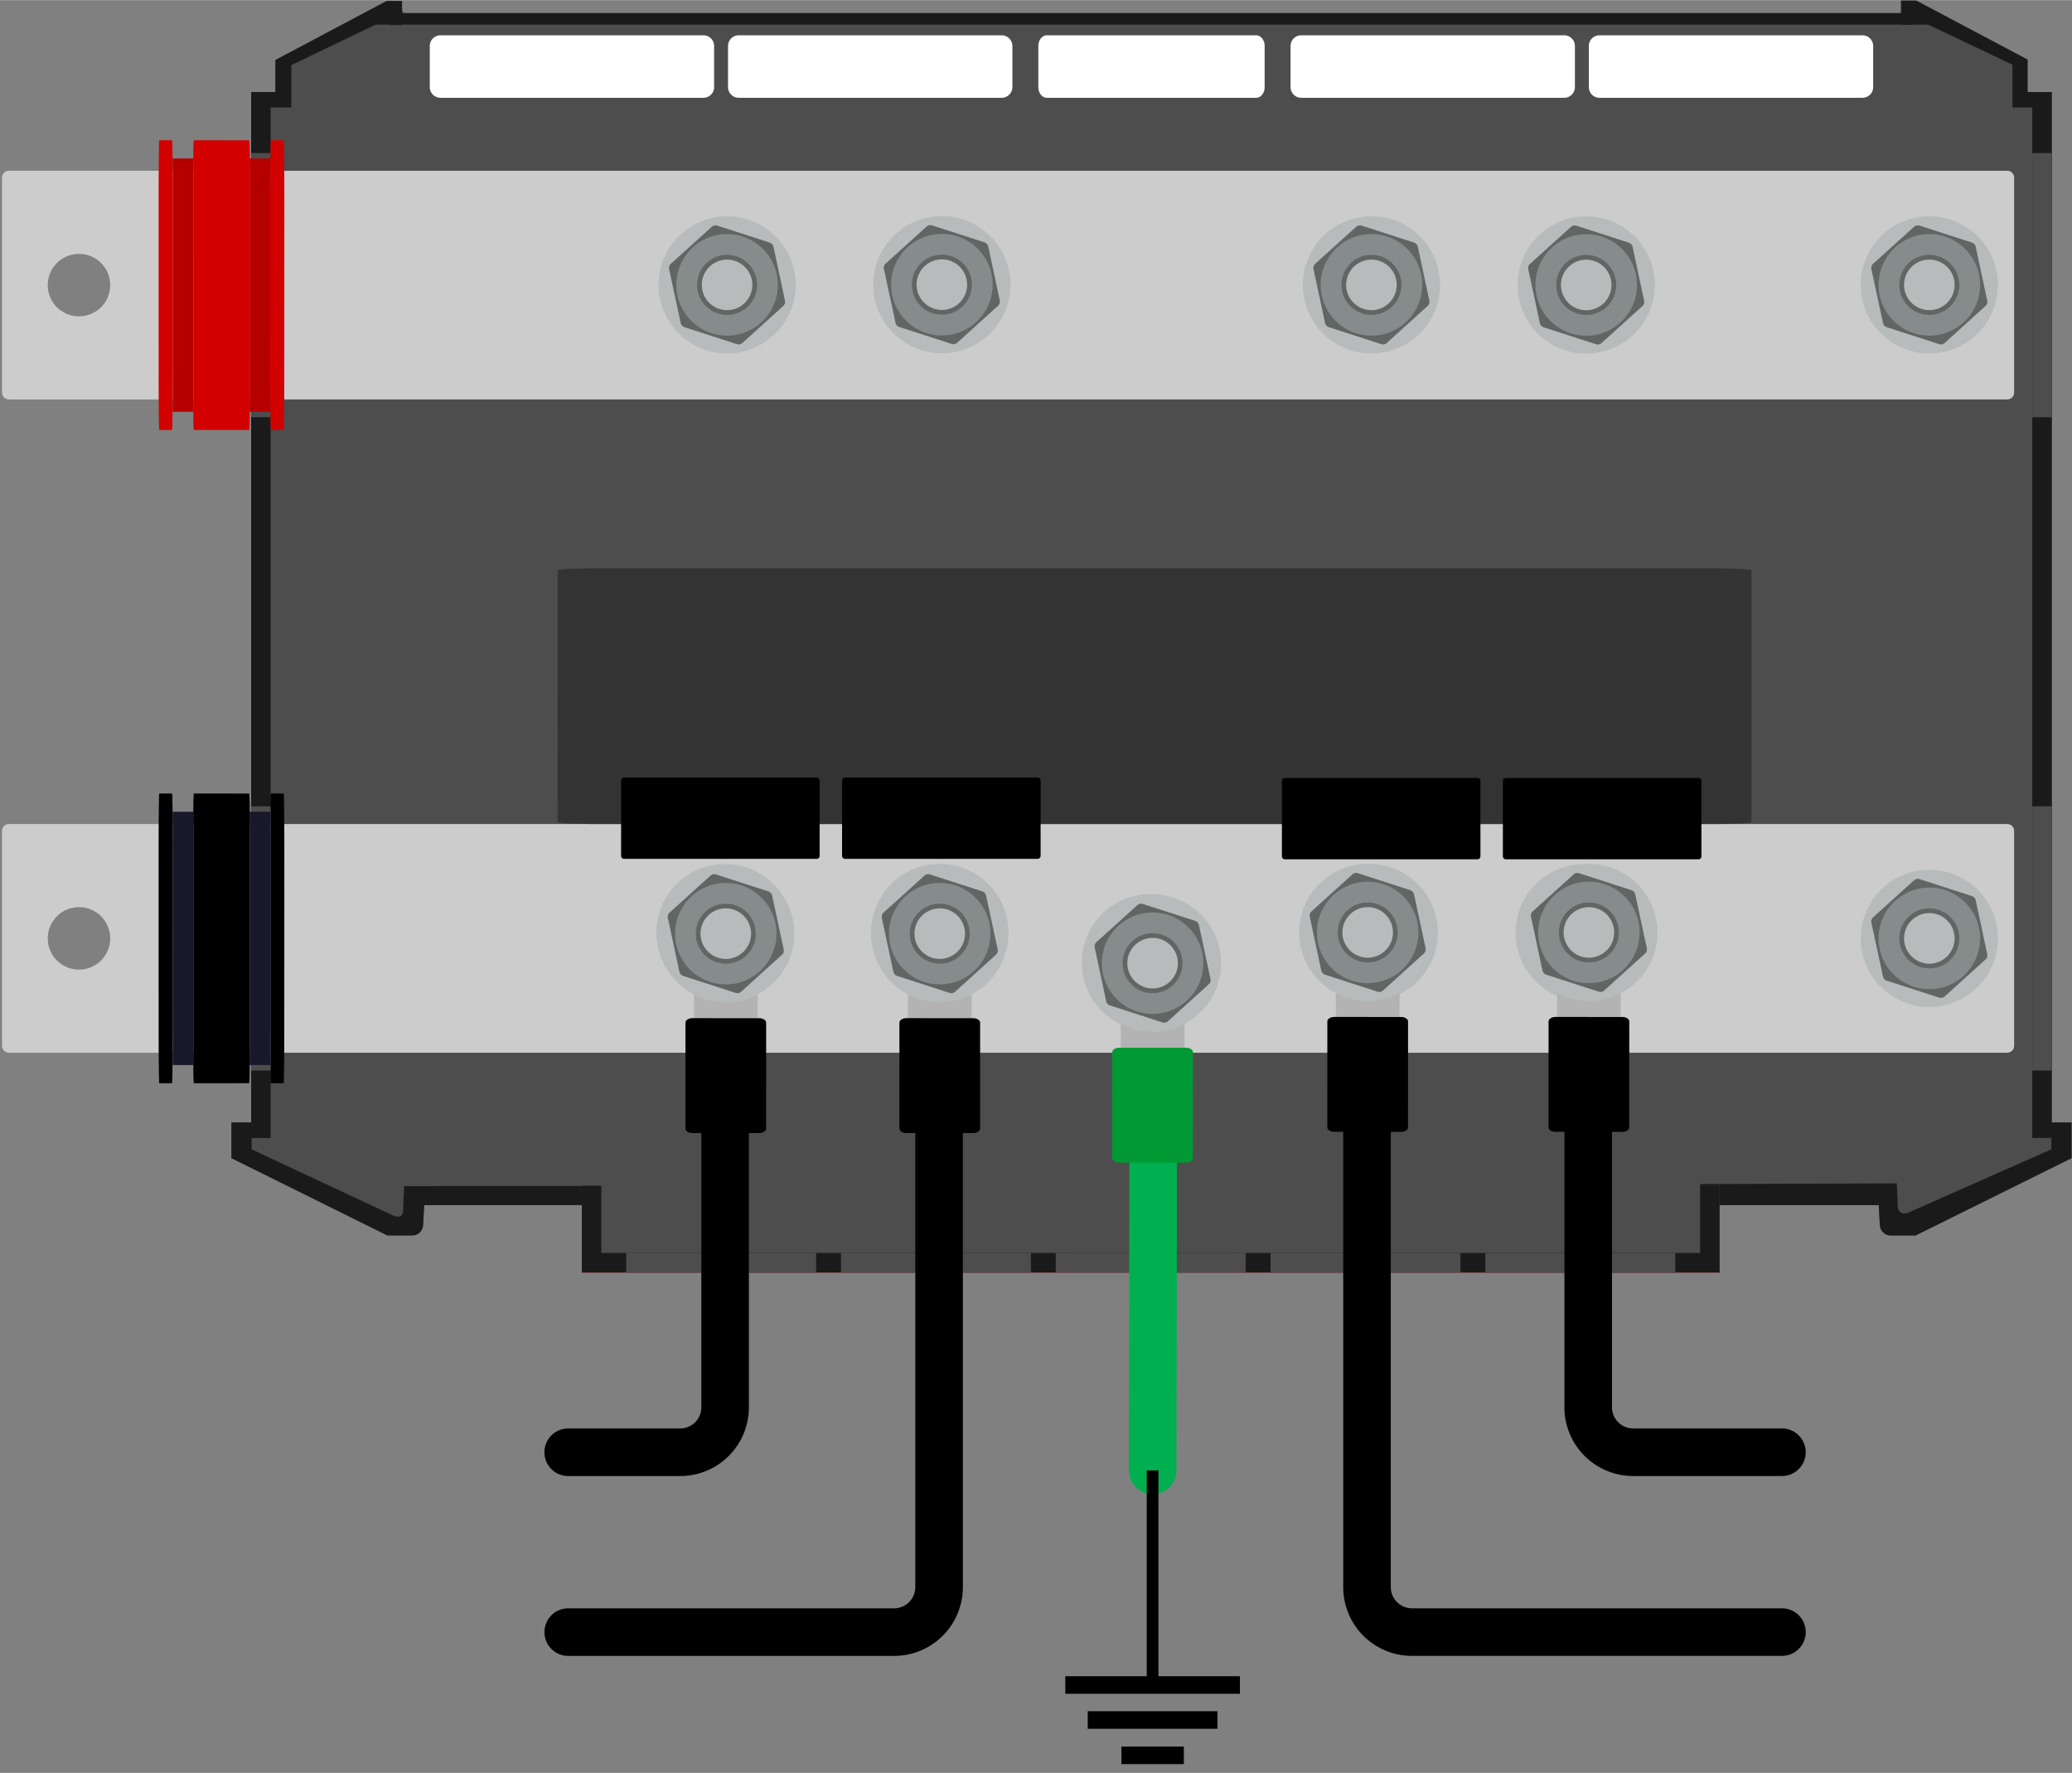
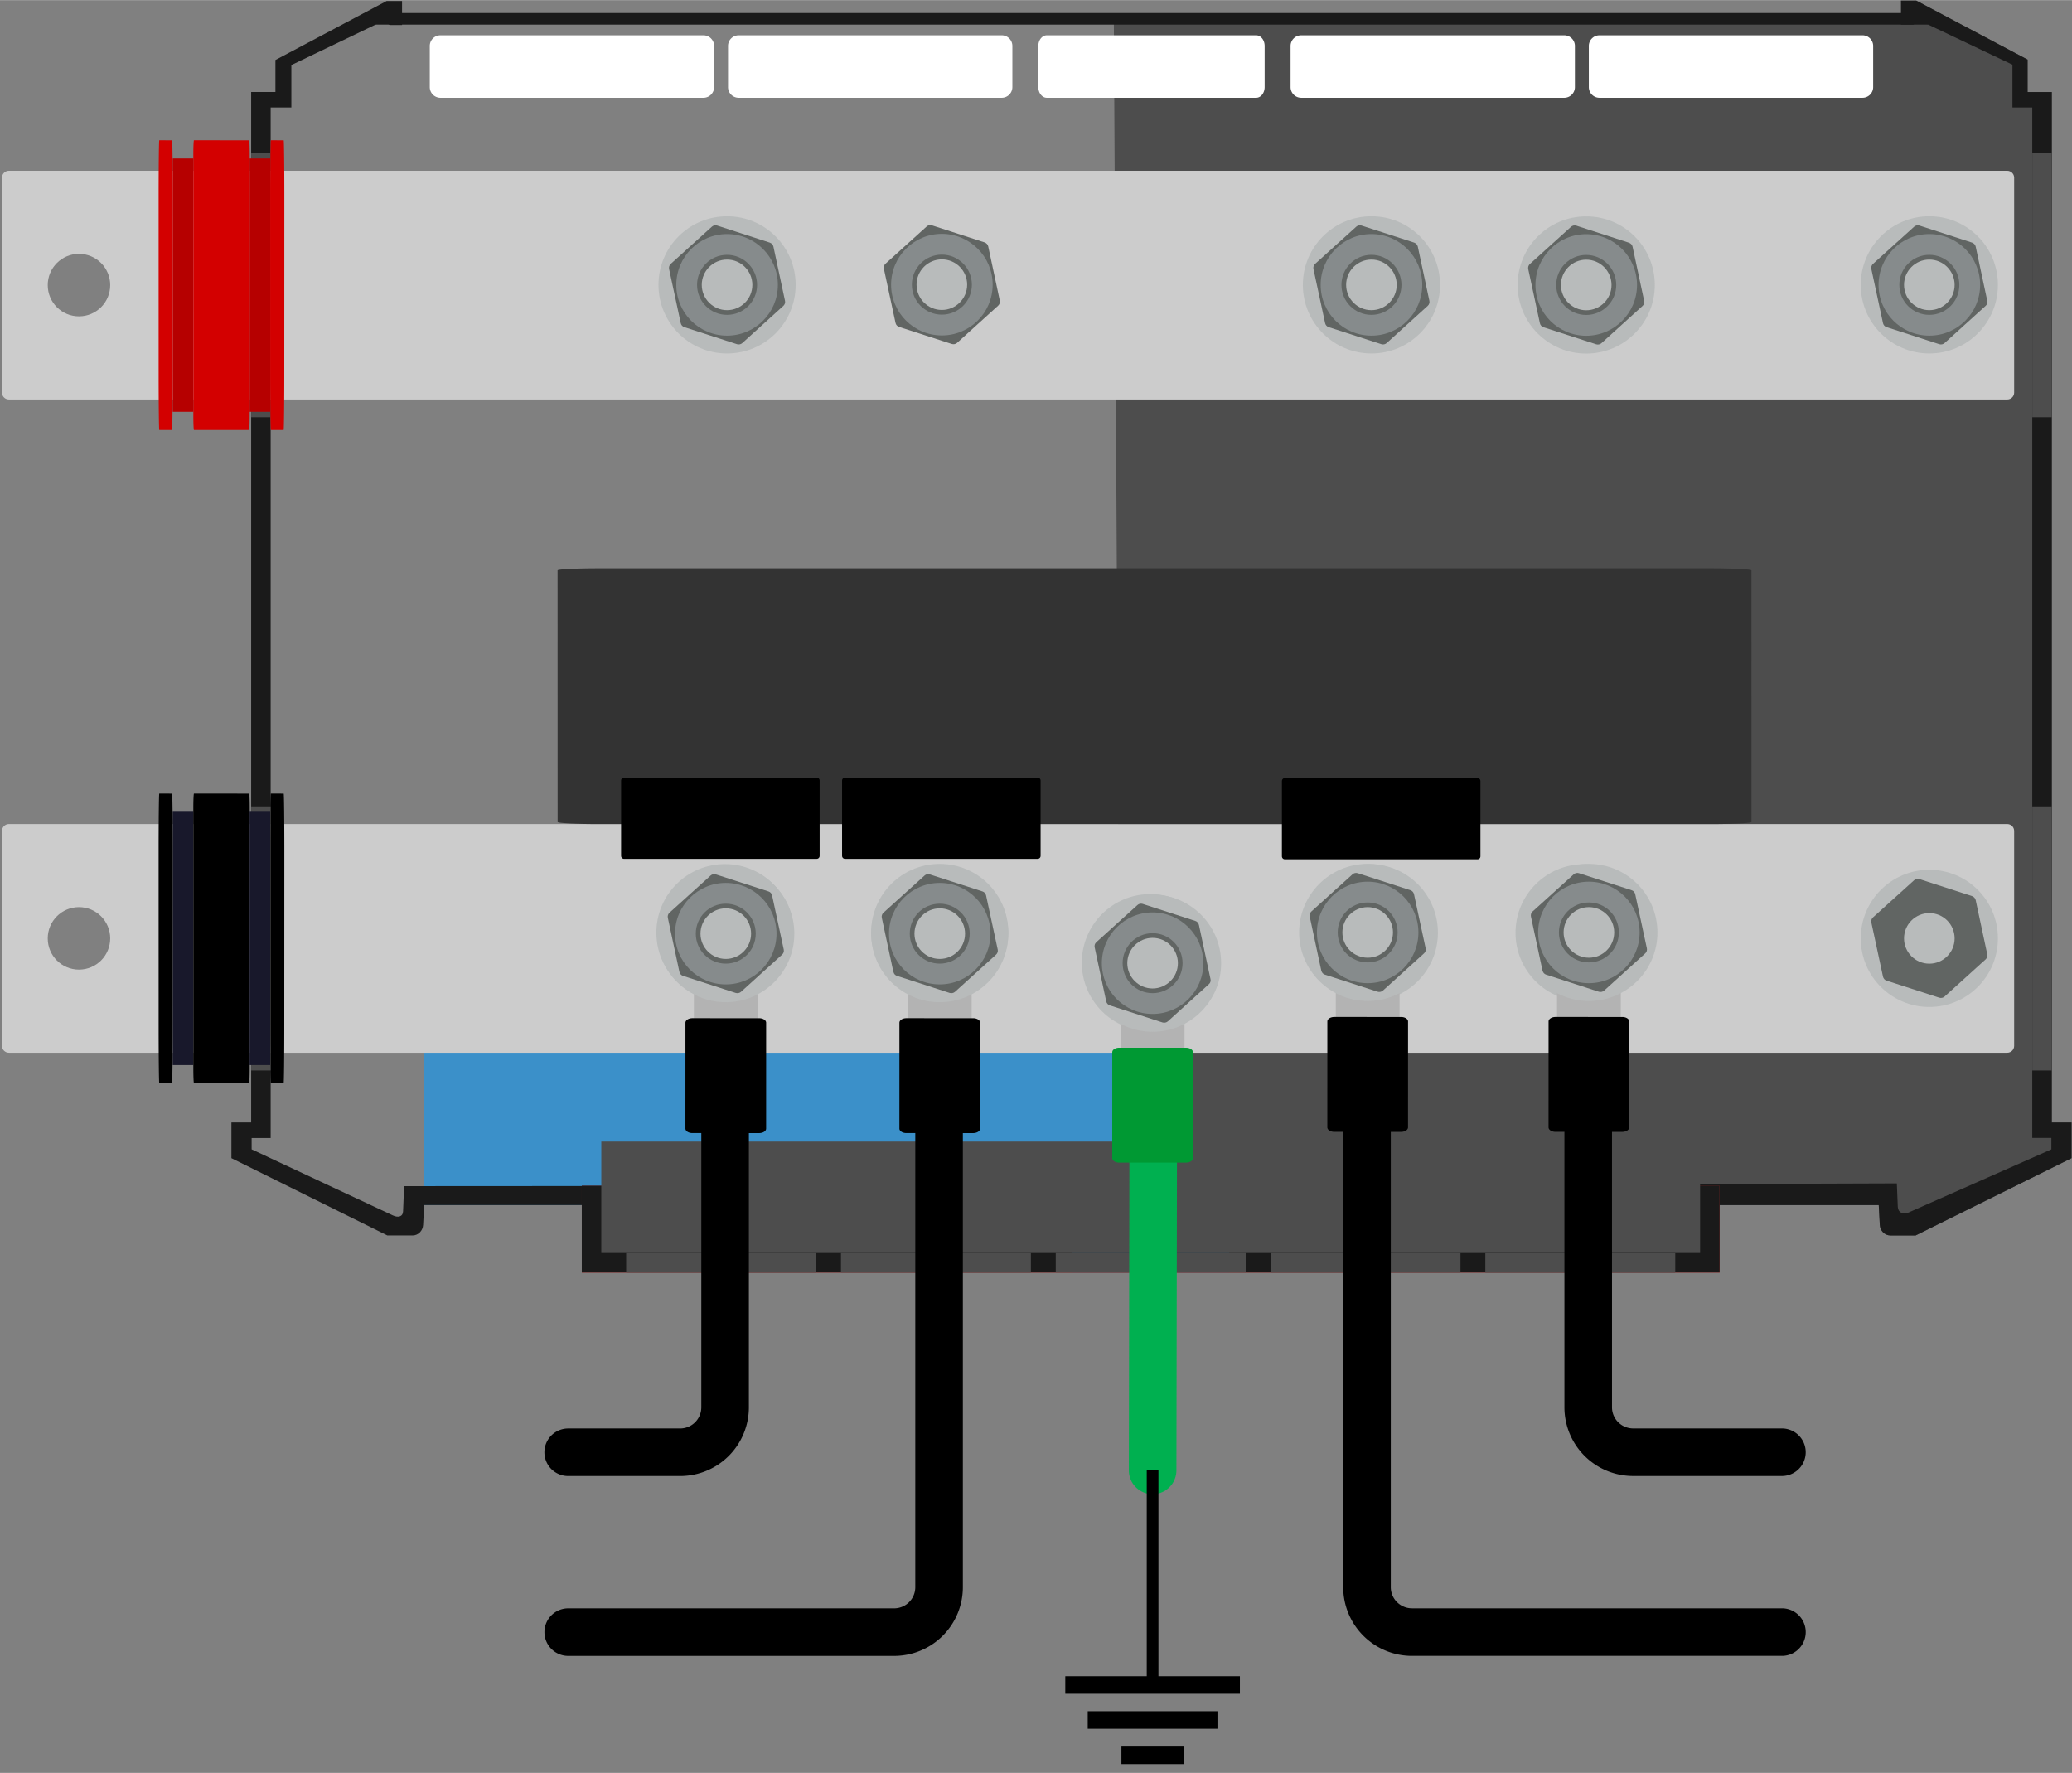
<svg xmlns="http://www.w3.org/2000/svg" xmlns:ns1="http://schemas.microsoft.com/visio/2003/SVGExtensions/" width="3.629in" height="3.105in" viewBox="0 0 261.315 223.552" xml:space="preserve" color-interpolation-filters="sRGB" class="st35">
  <rect x="0" y="0" width="261.315" height="223.552" fill="#808080" stroke="none" />
  <ns1:documentProperties ns1:langID="3081" ns1:metric="true" ns1:viewMarkup="false" />
  <style type="text/css">
	
		.st1 {fill:#3b90c9;stroke:none;stroke-linecap:butt;stroke-width:0.057}
		.st2 {fill:#4d4d4d;stroke:none;stroke-linecap:butt;stroke-width:0.057}
		.st3 {fill:#1a1a1a;stroke:none;stroke-linecap:butt;stroke-width:0.057}
		.st4 {fill:#ffffff;stroke:none;stroke-linecap:butt;stroke-width:0.057}
		.st5 {fill:#cccccc;stroke:none;stroke-linecap:butt;stroke-width:0.25}
		.st6 {fill:#b60000;stroke:none;stroke-linecap:butt;stroke-width:0.057}
		.st7 {fill:#d30000;stroke:none;stroke-linecap:butt;stroke-width:0.057}
		.st8 {fill:#999999;stroke:none;stroke-linecap:butt;stroke-width:0.057}
		.st9 {fill:#616563;stroke:none;stroke-linecap:butt;stroke-width:0.057}
		.st10 {fill:#b8bbbb;stroke:none;stroke-linecap:butt;stroke-width:0.057}
		.st11 {fill:#868b8c;stroke:none;stroke-linecap:butt;stroke-width:0.057}
		.st12 {fill:#18182b;stroke:none;stroke-linecap:butt;stroke-width:0.057}
		.st13 {fill:#000000;stroke:none;stroke-linecap:butt;stroke-width:0.057}
		.st14 {fill:#f52929;stroke:none;stroke-linecap:butt;stroke-width:0.057}
		.st15 {fill:#327bb0;fill-opacity:0.33;stroke:none;stroke-linecap:butt;stroke-width:0.057}
		.st16 {fill:#4d4d4d;stroke:none;stroke-linecap:butt;stroke-width:0.007}
		.st17 {fill:#4d4d4d;stroke:none;stroke-linecap:butt;stroke-width:0.042}
		.st18 {fill:#333333;stroke:none;stroke-linecap:butt;stroke-width:0.066}
		.st19 {fill:#000000;stroke:#000000;stroke-linecap:round;stroke-linejoin:round;stroke-width:0.75}
		.st20 {fill:#b3b3b3;stroke:none;stroke-linecap:butt;stroke-width:0.242}
		.st21 {fill:#000000;stroke:none;stroke-linecap:butt;stroke-width:0.242}
		.st22 {fill:#b8bbbb;stroke:none;stroke-linecap:butt;stroke-width:0.242}
		.st23 {fill:#616563;stroke:none;stroke-linecap:butt;stroke-width:0.242}
		.st24 {fill:#868b8c;stroke:none;stroke-linecap:butt;stroke-width:0.242}
		.st25 {stroke:#00b050;stroke-linecap:round;stroke-linejoin:round;stroke-width:6}
		.st26 {fill:#b3b3b3;stroke:none;stroke-linecap:butt;stroke-width:0.337}
		.st27 {fill:#009933;stroke:none;stroke-linecap:butt;stroke-width:0.337}
		.st28 {fill:#b8bbbb;stroke:none;stroke-linecap:butt;stroke-width:0.337}
		.st29 {fill:#616563;stroke:none;stroke-linecap:butt;stroke-width:0.337}
		.st30 {fill:#868b8c;stroke:none;stroke-linecap:butt;stroke-width:0.337}
		.st31 {stroke:#000000;stroke-linecap:butt;stroke-width:2.211}
		.st32 {fill:#000000}
		.st33 {stroke:none;stroke-linecap:butt;stroke-width:0.75;visibility:hidden}
		.st34 {stroke:#000000;stroke-linecap:round;stroke-linejoin:round;stroke-width:6}
		.st35 {fill:none;fill-rule:evenodd;font-size:12px;overflow:visible;stroke-linecap:square;stroke-miterlimit:3}
	
	</style>
  <g ns1:mID="0" ns1:index="1" ns1:groupContext="foregroundPage">
    <ns1:userDefs>
      <ns1:ud ns1:nameU="GroundCount" ns1:prompt="" ns1:val="VT0(6):26" />
    </ns1:userDefs>
    <title>Page-1</title>
    <ns1:pageProperties ns1:drawingScale="0.0393701" ns1:pageScale="0.0393701" ns1:drawingUnits="24" ns1:shadowOffsetX="8.50394" ns1:shadowOffsetY="-8.50394" />
    <ns1:layer ns1:name="Connector" ns1:index="0" />
    <ns1:layer ns1:name="Electrical" ns1:index="1" />
    <g id="group14964-1" transform="translate(0.25,-63.077)" ns1:mID="14964" ns1:groupContext="group">
      <title>Sheet.14964</title>
      <g id="shape14840-2" ns1:mID="14840" ns1:groupContext="shape" transform="translate(53.248,-0.026)">
        <title>Sheet.14840</title>
        <path d="M0 215.05 L81.69 215.05 L81.68 223.55 L101.51 223.55 L101.65 215.05 L183.26 215.05 L183.26 186.21 L0 186.21         L0 215.05 Z" class="st1" />
      </g>
      <g id="shape14841-4" ns1:mID="14841" ns1:groupContext="shape" transform="translate(28.935,-4.693)">
        <title>Sheet.14841</title>
-         <path d="M2.49 79.36 L5.55 79.36 L5.55 75.32 L19.58 67.88 L21.52 67.88 L21.52 68.69 C21.52 69.43 22.12 70.04 22.86         70.04 L115.87 69.88 L115.91 219.72 L24.31 219.72 L24.18 222.21 C24.14 222.95 23.58 223.55 22.84 223.55         L19.67 223.55 L0 213.8 L0 209.3 L2.49 209.3 L2.49 79.36 L2.49 79.36 Z" class="st2" />
      </g>
      <g id="shape14842-6" ns1:mID="14842" ns1:groupContext="shape" transform="translate(28.935,-4.693)">
        <title>Sheet.14842</title>
        <path d="M2.49 79.36 L5.55 79.36 L5.55 75.32 L19.58 67.88 L21.52 67.88 L21.52 70.91 L19.95 70.91 C19.22 70.22 18.75         70.47 18.08 70.91 L7.56 75.96 L7.56 81.31 L4.95 81.31 L4.95 211.26 L2.55 211.26 L2.55 212.69 L20.36         221.02 C20.99 221.32 21.62 221.22 21.65 220.51 L21.78 217.33 L126.82 217.27 L126.97 219.72 L24.31 219.72         L24.18 222.21 C24.14 222.95 23.58 223.55 22.84 223.55 L19.67 223.55 L0 213.8 L0 209.3 L2.49 209.3 L2.49         79.36 L2.49 79.36 Z" class="st3" />
      </g>
      <g id="shape14843-8" ns1:mID="14843" ns1:groupContext="shape" transform="translate(140.223,-4.693)">
        <title>Sheet.14843</title>
        <path d="M0 69.87 L98.81 70.04 C99.55 70.04 100.7 69.19 100.16 68.69 L99.27 67.88 L99.27 67.83 L101.2 67.83 L115.24         75.27 L115.24 79.36 L118.3 79.36 L118.3 209.3 L120.79 209.3 L120.79 213.8 L101.12 223.55 L97.95 223.55         C97.21 223.55 96.64 222.95 96.61 222.21 L96.47 219.72 L0.81 219.72 L0 69.87 Z" class="st2" />
      </g>
      <g id="shape14844-10" ns1:mID="14844" ns1:groupContext="shape" transform="translate(138.504,-4.692)">
        <title>Sheet.14844</title>
        <path d="M0 217.33 L100.47 216.98 L100.59 219.94 C100.62 220.65 101.25 220.96 101.89 220.68 L119.96 212.69 L119.96         211.25 L117.55 211.25 L117.55 81.31 L115.05 81.31 L115.05 75.91 L104.43 70.86 C103.61 70.37 103.19 70.22         102.57 70.86 L100.99 70.86 L100.99 67.88 L100.99 67.83 L102.92 67.83 L116.96 75.27 L116.96 79.36 L120.01         79.36 L120.01 209.3 L122.5 209.3 L122.5 213.8 L102.84 223.55 L99.67 223.55 C98.93 223.55 98.36 222.95         98.32 222.21 L98.19 219.72 L2.53 219.72 L0 217.33 L0 217.33 Z" class="st3" />
      </g>
      <g id="shape14845-12" ns1:mID="14845" ns1:groupContext="shape" transform="translate(256.057,-25.503)">
        <title>Sheet.14845</title>
        <rect x="0" y="190.245" width="2.461" height="33.307" class="st2" />
      </g>
      <g id="shape14846-14" ns1:mID="14846" ns1:groupContext="shape" transform="translate(256.057,-107.881)">
        <title>Sheet.14846</title>
        <rect x="0" y="190.245" width="2.461" height="33.307" class="st2" />
      </g>
      <g id="shape14847-16" ns1:mID="14847" ns1:groupContext="shape" transform="translate(47.011,-157.385)">
        <title>Sheet.14847</title>
        <rect x="0" y="222.091" width="195.922" height="1.461" class="st3" />
      </g>
      <g id="group14848-18" transform="translate(53.953,-148.157)" ns1:mID="14848" ns1:groupContext="group">
        <title>_1763002765408.14848</title>
        <g id="group14849-19" ns1:mID="14849" ns1:groupContext="group">
          <title>Sheet.14849</title>
          <g id="shape14850-20" ns1:mID="14850" ns1:groupContext="shape">
            <title>Sheet.14850</title>
            <path d="M0 222.21 A1.346 1.346 -180 0 0 1.35 223.55 L34.52 223.55 A1.346 1.346 -180 0 0 35.86 222.21           L35.86 217.01 A1.346 1.346 -180 0 0 34.52 215.67 L1.35 215.67 A1.346 1.346 -180 0 0           0 217.01 L0 222.21 Z" class="st4" />
          </g>
          <g id="shape14851-22" ns1:mID="14851" ns1:groupContext="shape" transform="translate(37.615,2.84217E-14)">
            <title>Sheet.14851</title>
            <path d="M0 222.21 A1.346 1.346 -180 0 0 1.35 223.55 L34.52 223.55 A1.346 1.346 -180 0 0 35.86 222.21           L35.86 217.01 A1.346 1.346 -180 0 0 34.52 215.67 L1.35 215.67 A1.346 1.346 -180 0 0           0 217.01 L0 222.21 Z" class="st4" />
          </g>
        </g>
        <g id="shape14852-24" ns1:mID="14852" ns1:groupContext="shape" transform="translate(76.75,2.84217E-14)">
          <title>Sheet.14852</title>
          <path d="M0 222.21 A1.071 1.346 -180 0 0 1.07 223.55 L27.47 223.55 A1.071 1.346 -180 0 0 28.54 222.21          L28.54 217.01 A1.071 1.346 -180 0 0 27.47 215.67 L1.07 215.67 A1.071 1.346 -180 0 0 0 217.01          L0 222.21 Z" class="st4" />
        </g>
        <g id="group14853-26" transform="translate(108.56,2.84217E-14)" ns1:mID="14853" ns1:groupContext="group">
          <title>Sheet.14853</title>
          <g id="shape14854-27" ns1:mID="14854" ns1:groupContext="shape">
            <title>Sheet.14854</title>
            <path d="M0 222.21 A1.346 1.346 -180 0 0 1.35 223.55 L34.52 223.55 A1.346 1.346 -180 0 0 35.86 222.21           L35.86 217.01 A1.346 1.346 -180 0 0 34.52 215.67 L1.35 215.67 A1.346 1.346 -180 0 0           0 217.01 L0 222.21 Z" class="st4" />
          </g>
          <g id="shape14855-29" ns1:mID="14855" ns1:groupContext="shape" transform="translate(37.616,2.84217E-14)">
            <title>Sheet.14855</title>
            <path d="M0 222.21 A1.346 1.346 -180 0 0 1.35 223.55 L34.52 223.55 A1.346 1.346 -180 0 0 35.86 222.21           L35.86 217.01 A1.346 1.346 -180 0 0 34.52 215.67 L1.35 215.67 A1.346 1.346 -180 0 0           0 217.01 L0 222.21 Z" class="st4" />
          </g>
        </g>
      </g>
      <g id="shape14856-31" ns1:mID="14856" ns1:groupContext="shape" transform="translate(0,-27.737)">
        <title>Sheet.14856</title>
        <path d="M0.87 194.71 L56.52 194.71 L80.84 194.71 L252.9 194.71 C253.38 194.71 253.77 195.1 253.77 195.58 L253.77         222.69 C253.77 223.16 253.38 223.55 252.9 223.55 L80.84 223.55 L56.52 223.55 L0.87 223.55 C0.39 223.55         0 223.16 0 222.69 L0 195.58 C0 195.1 0.39 194.71 0.87 194.71 ZM243.05 213.07 C245.22 213.07 246.99 211.31         246.99 209.13 C246.99 206.96 245.22 205.19 243.05 205.19 C240.87 205.19 239.11 206.96 239.11 209.13         C239.11 211.31 240.87 213.07 243.05 213.07 ZM9.71 213.07 C11.89 213.07 13.65 211.31 13.65 209.13 C13.65         206.96 11.89 205.19 9.71 205.19 C7.53 205.19 5.77 206.96 5.77 209.13 C5.77 211.31 7.53 213.07 9.71 213.07         Z" class="st5" />
      </g>
      <g id="shape14857-33" ns1:mID="14857" ns1:groupContext="shape" transform="translate(0,-110.116)">
        <title>Sheet.14857</title>
        <path d="M0.87 194.71 L56.52 194.71 L80.84 194.71 L252.9 194.71 C253.38 194.71 253.77 195.1 253.77 195.58 L253.77         222.69 C253.77 223.16 253.38 223.55 252.9 223.55 L80.84 223.55 L56.52 223.55 L0.87 223.55 C0.39 223.55         0 223.16 0 222.69 L0 195.58 C0 195.1 0.39 194.71 0.87 194.71 ZM243.05 213.07 C245.22 213.07 246.99 211.31         246.99 209.13 C246.99 206.96 245.22 205.19 243.05 205.19 C240.87 205.19 239.11 206.96 239.11 209.13         C239.11 211.31 240.87 213.07 243.05 213.07 ZM9.71 213.07 C11.89 213.07 13.65 211.31 13.65 209.13 C13.65         206.96 11.89 205.19 9.71 205.19 C7.53 205.19 5.77 206.96 5.77 209.13 C5.77 211.31 7.53 213.07 9.71 213.07         Z" class="st5" />
      </g>
      <g id="group14858-35" transform="translate(19.756,-106.271)" ns1:mID="14858" ns1:groupContext="group">
        <title>_1763002764448.14858</title>
        <g id="shape14859-36" ns1:mID="14859" ns1:groupContext="shape" transform="translate(11.67,-1.611)">
          <title>Sheet.14859</title>
          <rect x="0" y="190.245" width="2.461" height="33.307" class="st2" />
        </g>
        <g id="shape14860-38" ns1:mID="14860" ns1:groupContext="shape" transform="translate(11.473,-2.293)">
          <title>Sheet.14860</title>
          <rect x="0" y="191.609" width="2.601" height="31.943" class="st6" />
        </g>
        <g id="shape14861-40" ns1:mID="14861" ns1:groupContext="shape" transform="translate(1.776,-2.293)">
          <title>Sheet.14861</title>
          <rect x="0" y="191.609" width="2.601" height="31.943" class="st6" />
        </g>
        <g id="shape14862-42" ns1:mID="14862" ns1:groupContext="shape" transform="translate(14.074,2.84217E-14)">
          <title>Sheet.14862</title>
          <path d="M-0 216.25 a0.082 7.306 -180 0 0 0.082 7.306 L1.69 223.55 a0.082 7.306 -180 0 0 0.082          -7.306 L1.78 194.33 a0.082 7.306 -180 0 0 -0.082 -7.306 L0.08 187.02 a0.082 7.306          -180 0 0 -0.082 7.306 L0 216.25 Z" class="st7" />
        </g>
        <g id="shape14863-44" ns1:mID="14863" ns1:groupContext="shape">
          <title>Sheet.14863</title>
          <path d="M-0 216.25 a0.082 7.306 -180 0 0 0.082 7.306 L1.69 223.55 a0.082 7.306 -180 0 0 0.082          -7.306 L1.78 194.33 a0.082 7.306 -180 0 0 -0.082 -7.306 L0.08 187.02 a0.082 7.306          -180 0 0 -0.082 7.306 L0 216.25 Z" class="st7" />
        </g>
        <g id="shape14864-46" ns1:mID="14864" ns1:groupContext="shape" transform="translate(4.377,2.84217E-14)">
          <title>Sheet.14864</title>
          <path d="M0 221.73 a0.082 1.826 -180 0 0 0.082 1.826 L7.02 223.55 a0.082 1.826 -180 0 0 0.082          -1.826 L7.11 188.85 a0.082 1.826 -180 0 0 -0.082 -1.826 L0.08 187.02 a0.082 1.826          -180 0 0 -0.082 1.826 L0 221.73 Z" class="st7" />
        </g>
      </g>
      <g id="group14865-48" transform="translate(239.131,-38.215)" ns1:mID="14865" ns1:groupContext="group">
        <title>_1763002766608.14865</title>
        <g id="shape14866-49" ns1:mID="14866" ns1:groupContext="shape">
          <title>Sheet.14866</title>
          <ellipse cx="3.941" cy="219.611" rx="3.941" ry="3.941" class="st8" />
        </g>
        <g id="shape14867-51" ns1:mID="14867" ns1:groupContext="shape" transform="translate(0.158,-0.158)">
          <title>Sheet.14867</title>
          <path d="M7.57 219.77 C7.57 221.86 5.87 223.55 3.78 223.55 C1.69 223.55 0 221.86 0 219.77 C0 217.68 1.69 215.98          3.78 215.98 C5.87 215.98 7.57 217.68 7.57 219.77 Z" class="st9" />
        </g>
        <g id="shape14868-53" ns1:mID="14868" ns1:groupContext="shape" transform="translate(0.75,-0.75)">
          <title>Sheet.14868</title>
          <path d="M6.38 220.36 C6.38 222.12 4.95 223.55 3.19 223.55 C1.43 223.55 0 222.12 0 220.36 C0 218.6 1.43 217.17          3.19 217.17 C4.95 217.17 6.38 218.6 6.38 220.36 Z" class="st10" />
        </g>
      </g>
      <g id="group14869-55" transform="translate(239.131,-120.625)" ns1:mID="14869" ns1:groupContext="group">
        <title>_1763002767136.14869</title>
        <g id="shape14870-56" ns1:mID="14870" ns1:groupContext="shape">
          <title>Sheet.14870</title>
          <ellipse cx="3.941" cy="219.611" rx="3.941" ry="3.941" class="st8" />
        </g>
        <g id="shape14871-58" ns1:mID="14871" ns1:groupContext="shape">
          <title>Sheet.14871</title>
          <ellipse cx="3.941" cy="219.611" rx="3.941" ry="3.941" class="st8" />
        </g>
        <g id="shape14872-60" ns1:mID="14872" ns1:groupContext="shape" transform="translate(0.158,-0.158)">
          <title>Sheet.14872</title>
          <path d="M7.57 219.77 C7.57 221.86 5.87 223.55 3.78 223.55 C1.69 223.55 0 221.86 0 219.77 C0 217.68 1.69 215.98          3.78 215.98 C5.87 215.98 7.57 217.68 7.57 219.77 Z" class="st9" />
        </g>
        <g id="shape14873-62" ns1:mID="14873" ns1:groupContext="shape" transform="translate(0.75,-0.75)">
          <title>Sheet.14873</title>
          <path d="M6.38 220.36 C6.38 222.12 4.95 223.55 3.19 223.55 C1.43 223.55 0 222.12 0 220.36 C0 218.6 1.43 217.17          3.19 217.17 C4.95 217.17 6.38 218.6 6.38 220.36 Z" class="st10" />
        </g>
      </g>
      <g id="group14874-64" transform="translate(234.422,-33.506)" ns1:mID="14874" ns1:groupContext="group">
        <title>_1763002769008.14874</title>
        <g id="shape14875-65" ns1:mID="14875" ns1:groupContext="shape">
          <title>Sheet.14875</title>
          <path d="M17.3 214.9 C17.3 219.68 13.43 223.55 8.65 223.55 C3.87 223.55 0 219.68 0 214.9 C0 210.12 3.87 206.25          8.65 206.25 C13.43 206.25 17.3 210.12 17.3 214.9 Z" class="st10" />
        </g>
        <g id="shape14876-67" ns1:mID="14876" ns1:groupContext="shape" transform="translate(1.288,-1.1)">
          <title>Sheet.14876</title>
          <path d="M1.52 220.83 L0.05 214 C0 213.76 0.08 213.51 0.26 213.35 L5.44 208.67 C5.62 208.5 5.88 208.45 6.11 208.52          L12.75 210.67 C12.98 210.75 13.16 210.94 13.21 211.18 L14.67 218.01 C14.72 218.24 14.64 218.49 14.46          218.65 L9.28 223.34 C9.1 223.5 8.85 223.55 8.62 223.48 L1.97 221.33 C1.74 221.26 1.57 221.06 1.52          220.83 L1.52 220.83 Z" class="st9" />
        </g>
        <g id="shape14877-69" ns1:mID="14877" ns1:groupContext="shape" transform="translate(2.247,-2.247)">
          <title>Sheet.14877</title>
-           <path d="M12.81 217.15 C12.81 220.69 9.94 223.55 6.4 223.55 C2.87 223.55 0 220.69 0 217.15 C0 213.61 2.87 210.74          6.4 210.74 C9.94 210.74 12.81 213.61 12.81 217.15 Z" class="st11" />
        </g>
        <g id="shape14878-71" ns1:mID="14878" ns1:groupContext="shape" transform="translate(4.867,-4.867)">
          <title>Sheet.14878</title>
          <path d="M7.57 219.77 C7.57 221.86 5.87 223.55 3.78 223.55 C1.69 223.55 0 221.86 0 219.77 C0 217.68 1.69 215.98          3.78 215.98 C5.87 215.98 7.57 217.68 7.57 219.77 Z" class="st9" />
        </g>
        <g id="shape14879-73" ns1:mID="14879" ns1:groupContext="shape" transform="translate(5.46,-5.459)">
          <title>Sheet.14879</title>
          <path d="M6.38 220.36 C6.38 222.12 4.95 223.55 3.19 223.55 C1.43 223.55 0 222.12 0 220.36 C0 218.6 1.43 217.17          3.19 217.17 C4.95 217.17 6.38 218.6 6.38 220.36 Z" class="st10" />
        </g>
      </g>
      <g id="group14880-75" transform="translate(234.422,-115.916)" ns1:mID="14880" ns1:groupContext="group">
        <title>_1763002771360.14880</title>
        <g id="shape14881-76" ns1:mID="14881" ns1:groupContext="shape">
          <title>Sheet.14881</title>
          <path d="M17.3 214.9 C17.3 219.68 13.43 223.55 8.65 223.55 C3.87 223.55 0 219.68 0 214.9 C0 210.12 3.87 206.25          8.65 206.25 C13.43 206.25 17.3 210.12 17.3 214.9 Z" class="st10" />
        </g>
        <g id="shape14882-78" ns1:mID="14882" ns1:groupContext="shape" transform="translate(1.288,-1.099)">
          <title>Sheet.14882</title>
          <path d="M1.52 220.83 L0.05 214 C0 213.76 0.08 213.51 0.26 213.35 L5.44 208.67 C5.62 208.5 5.88 208.45 6.11 208.52          L12.75 210.67 C12.98 210.75 13.16 210.94 13.21 211.18 L14.67 218.01 C14.72 218.24 14.64 218.49 14.46          218.65 L9.28 223.34 C9.1 223.5 8.85 223.55 8.62 223.48 L1.97 221.33 C1.74 221.26 1.57 221.06 1.52          220.83 L1.52 220.83 Z" class="st9" />
        </g>
        <g id="shape14883-80" ns1:mID="14883" ns1:groupContext="shape" transform="translate(2.247,-2.247)">
          <title>Sheet.14883</title>
          <path d="M12.81 217.15 C12.81 220.69 9.94 223.55 6.4 223.55 C2.87 223.55 0 220.69 0 217.15 C0 213.61 2.87 210.74          6.4 210.74 C9.94 210.74 12.81 213.61 12.81 217.15 Z" class="st11" />
        </g>
        <g id="shape14884-82" ns1:mID="14884" ns1:groupContext="shape" transform="translate(4.867,-4.867)">
          <title>Sheet.14884</title>
          <path d="M7.57 219.77 C7.57 221.86 5.87 223.55 3.78 223.55 C1.69 223.55 0 221.86 0 219.77 C0 217.68 1.69 215.98          3.78 215.98 C5.87 215.98 7.57 217.68 7.57 219.77 Z" class="st9" />
        </g>
        <g id="shape14885-84" ns1:mID="14885" ns1:groupContext="shape" transform="translate(5.46,-5.459)">
          <title>Sheet.14885</title>
          <path d="M6.38 220.36 C6.38 222.12 4.95 223.55 3.19 223.55 C1.43 223.55 0 222.12 0 220.36 C0 218.6 1.43 217.17          3.19 217.17 C4.95 217.17 6.38 218.6 6.38 220.36 Z" class="st10" />
        </g>
      </g>
      <g id="group14886-86" transform="translate(19.756,-23.892)" ns1:mID="14886" ns1:groupContext="group">
        <title>_1763002770544.14886</title>
        <g id="shape14887-87" ns1:mID="14887" ns1:groupContext="shape" transform="translate(1.776,-2.292)">
          <title>Sheet.14887</title>
          <rect x="0" y="191.609" width="2.601" height="31.943" class="st12" />
        </g>
        <g id="shape14888-89" ns1:mID="14888" ns1:groupContext="shape" transform="translate(14.074,2.84217E-14)">
          <title>Sheet.14888</title>
          <path d="M-0 216.25 a0.082 7.306 -180 0 0 0.082 7.306 L1.69 223.55 a0.082 7.306 -180 0 0 0.082          -7.306 L1.78 194.33 a0.082 7.306 -180 0 0 -0.082 -7.306 L0.08 187.02 a0.082 7.306          -180 0 0 -0.082 7.306 L0 216.25 Z" class="st13" />
        </g>
        <g id="shape14889-91" ns1:mID="14889" ns1:groupContext="shape">
          <title>Sheet.14889</title>
          <path d="M-0 216.25 a0.082 7.306 -180 0 0 0.082 7.306 L1.69 223.55 a0.082 7.306 -180 0 0 0.082          -7.306 L1.78 194.33 a0.082 7.306 -180 0 0 -0.082 -7.306 L0.08 187.02 a0.082 7.306          -180 0 0 -0.082 7.306 L0 216.25 Z" class="st13" />
        </g>
        <g id="shape14890-93" ns1:mID="14890" ns1:groupContext="shape" transform="translate(4.377,2.84217E-14)">
          <title>Sheet.14890</title>
          <path d="M0 221.73 a0.082 1.826 -180 0 0 0.082 1.826 L7.02 223.55 a0.082 1.826 -180 0 0 0.082          -1.826 L7.11 188.85 a0.082 1.826 -180 0 0 -0.082 -1.826 L0.08 187.02 a0.082 1.826          -180 0 0 -0.082 1.826 L0 221.73 Z" class="st13" />
        </g>
        <g id="shape14891-95" ns1:mID="14891" ns1:groupContext="shape" transform="translate(11.67,-1.611)">
          <title>Sheet.14891</title>
          <rect x="0" y="190.245" width="2.461" height="33.307" class="st2" />
        </g>
        <g id="shape14892-97" ns1:mID="14892" ns1:groupContext="shape" transform="translate(11.473,-2.292)">
          <title>Sheet.14892</title>
          <rect x="0" y="191.609" width="2.601" height="31.943" class="st12" />
        </g>
      </g>
      <g id="group14893-99" transform="translate(82.529,-34.212)" ns1:mID="14893" ns1:groupContext="group">
        <title>_1763002774144.14893</title>
        <g id="group14894-100" transform="translate(0,-0.013)" ns1:mID="14894" ns1:groupContext="group">
          <title>Sheet.14894</title>
          <g id="shape14895-101" ns1:mID="14895" ns1:groupContext="shape">
            <title>Sheet.14895</title>
            <path d="M17.3 214.9 C17.3 219.68 13.43 223.55 8.65 223.55 C3.87 223.55 0 219.68 0 214.9 C0 210.12 3.87 206.25           8.65 206.25 C13.43 206.25 17.3 210.12 17.3 214.9 Z" class="st10" />
          </g>
          <g id="shape14896-103" ns1:mID="14896" ns1:groupContext="shape" transform="translate(1.288,-1.1)">
            <title>Sheet.14896</title>
            <path d="M1.52 220.83 L0.05 214 C0 213.76 0.08 213.51 0.26 213.35 L5.44 208.67 C5.62 208.5 5.88 208.45 6.11           208.52 L12.75 210.67 C12.98 210.75 13.16 210.94 13.21 211.18 L14.67 218.01 C14.72 218.24 14.64           218.49 14.46 218.65 L9.28 223.34 C9.1 223.5 8.85 223.55 8.62 223.48 L1.97 221.33 C1.74 221.26           1.57 221.06 1.52 220.83 L1.52 220.83 Z" class="st9" />
          </g>
          <g id="shape14897-105" ns1:mID="14897" ns1:groupContext="shape" transform="translate(2.247,-2.247)">
            <title>Sheet.14897</title>
            <path d="M12.81 217.15 C12.81 220.69 9.94 223.55 6.4 223.55 C2.87 223.55 0 220.69 0 217.15 C0 213.61 2.87           210.74 6.4 210.74 C9.94 210.74 12.81 213.61 12.81 217.15 Z" class="st11" />
          </g>
          <g id="shape14898-107" ns1:mID="14898" ns1:groupContext="shape" transform="translate(4.867,-4.867)">
            <title>Sheet.14898</title>
            <path d="M7.57 219.77 C7.57 221.86 5.87 223.55 3.78 223.55 C1.69 223.55 0 221.86 0 219.77 C0 217.68 1.69           215.98 3.78 215.98 C5.87 215.98 7.57 217.68 7.57 219.77 Z" class="st9" />
          </g>
          <g id="shape14899-109" ns1:mID="14899" ns1:groupContext="shape" transform="translate(5.46,-5.459)">
            <title>Sheet.14899</title>
            <path d="M6.38 220.36 C6.38 222.12 4.95 223.55 3.19 223.55 C1.43 223.55 0 222.12 0 220.36 C0 218.6 1.43 217.17           3.19 217.17 C4.95 217.17 6.38 218.6 6.38 220.36 Z" class="st10" />
          </g>
        </g>
        <g id="group14900-111" transform="translate(108.354,2.84217E-14)" ns1:mID="14900" ns1:groupContext="group">
          <title>Sheet.14900</title>
          <g id="shape14901-112" ns1:mID="14901" ns1:groupContext="shape">
            <title>Sheet.14901</title>
            <path d="M17.3 214.9 C17.3 219.68 13.43 223.55 8.65 223.55 C3.87 223.55 0 219.68 0 214.9 C0 210.12 3.87 206.25           8.65 206.25 C13.43 206.25 17.3 210.12 17.3 214.9 Z" class="st10" />
          </g>
          <g id="shape14902-114" ns1:mID="14902" ns1:groupContext="shape" transform="translate(1.288,-1.099)">
            <title>Sheet.14902</title>
            <path d="M1.52 220.83 L0.05 214 C0 213.76 0.08 213.51 0.26 213.35 L5.44 208.67 C5.62 208.5 5.88 208.45 6.11           208.52 L12.75 210.67 C12.98 210.75 13.16 210.94 13.21 211.18 L14.67 218.01 C14.72 218.24 14.64           218.49 14.46 218.65 L9.28 223.34 C9.1 223.5 8.85 223.55 8.62 223.48 L1.97 221.33 C1.74 221.26           1.57 221.06 1.52 220.83 L1.52 220.83 Z" class="st9" />
          </g>
          <g id="shape14903-116" ns1:mID="14903" ns1:groupContext="shape" transform="translate(2.247,-2.247)">
            <title>Sheet.14903</title>
            <path d="M12.81 217.15 C12.81 220.69 9.94 223.55 6.4 223.55 C2.87 223.55 0 220.69 0 217.15 C0 213.61 2.87           210.74 6.4 210.74 C9.94 210.74 12.81 213.61 12.81 217.15 Z" class="st11" />
          </g>
          <g id="shape14904-118" ns1:mID="14904" ns1:groupContext="shape" transform="translate(4.867,-4.867)">
            <title>Sheet.14904</title>
            <path d="M7.57 219.77 C7.57 221.86 5.87 223.55 3.78 223.55 C1.69 223.55 0 221.86 0 219.77 C0 217.68 1.69           215.98 3.78 215.98 C5.87 215.98 7.57 217.68 7.57 219.77 Z" class="st9" />
          </g>
          <g id="shape14905-120" ns1:mID="14905" ns1:groupContext="shape" transform="translate(5.459,-5.459)">
            <title>Sheet.14905</title>
            <path d="M6.38 220.36 C6.38 222.12 4.95 223.55 3.19 223.55 C1.43 223.55 0 222.12 0 220.36 C0 218.6 1.43 217.17           3.19 217.17 C4.95 217.17 6.38 218.6 6.38 220.36 Z" class="st10" />
          </g>
        </g>
        <g id="group14906-122" transform="translate(81.266,-0.013)" ns1:mID="14906" ns1:groupContext="group">
          <title>Sheet.14906</title>
          <g id="shape14907-123" ns1:mID="14907" ns1:groupContext="shape">
            <title>Sheet.14907</title>
            <path d="M17.3 214.9 C17.3 219.68 13.43 223.55 8.65 223.55 C3.87 223.55 0 219.68 0 214.9 C0 210.12 3.87 206.25           8.65 206.25 C13.43 206.25 17.3 210.12 17.3 214.9 Z" class="st10" />
          </g>
          <g id="shape14908-125" ns1:mID="14908" ns1:groupContext="shape" transform="translate(1.288,-1.1)">
            <title>Sheet.14908</title>
            <path d="M1.52 220.83 L0.05 214 C0 213.76 0.08 213.51 0.26 213.35 L5.44 208.67 C5.62 208.5 5.88 208.45 6.11           208.52 L12.75 210.67 C12.98 210.75 13.16 210.94 13.21 211.18 L14.67 218.01 C14.72 218.24 14.64           218.49 14.46 218.65 L9.28 223.34 C9.1 223.5 8.85 223.55 8.62 223.48 L1.97 221.33 C1.74 221.26           1.57 221.06 1.52 220.83 L1.52 220.83 Z" class="st9" />
          </g>
          <g id="shape14909-127" ns1:mID="14909" ns1:groupContext="shape" transform="translate(2.247,-2.247)">
            <title>Sheet.14909</title>
            <path d="M12.81 217.15 C12.81 220.69 9.94 223.55 6.4 223.55 C2.87 223.55 0 220.69 0 217.15 C0 213.61 2.87           210.74 6.4 210.74 C9.94 210.74 12.81 213.61 12.81 217.15 Z" class="st11" />
          </g>
          <g id="shape14910-129" ns1:mID="14910" ns1:groupContext="shape" transform="translate(4.867,-4.867)">
            <title>Sheet.14910</title>
            <path d="M7.57 219.77 C7.57 221.86 5.87 223.55 3.78 223.55 C1.69 223.55 0 221.86 0 219.77 C0 217.68 1.69           215.98 3.78 215.98 C5.87 215.98 7.57 217.68 7.57 219.77 Z" class="st9" />
          </g>
          <g id="shape14911-131" ns1:mID="14911" ns1:groupContext="shape" transform="translate(5.46,-5.459)">
            <title>Sheet.14911</title>
            <path d="M6.38 220.36 C6.38 222.12 4.95 223.55 3.19 223.55 C1.43 223.55 0 222.12 0 220.36 C0 218.6 1.43 217.17           3.19 217.17 C4.95 217.17 6.38 218.6 6.38 220.36 Z" class="st10" />
          </g>
        </g>
        <g id="group14912-133" transform="translate(27.089,-0.039)" ns1:mID="14912" ns1:groupContext="group">
          <title>Sheet.14912</title>
          <g id="shape14913-134" ns1:mID="14913" ns1:groupContext="shape">
            <title>Sheet.14913</title>
            <path d="M17.3 214.9 C17.3 219.68 13.43 223.55 8.65 223.55 C3.87 223.55 0 219.68 0 214.9 C0 210.12 3.87 206.25           8.65 206.25 C13.43 206.25 17.3 210.12 17.3 214.9 Z" class="st10" />
          </g>
          <g id="shape14914-136" ns1:mID="14914" ns1:groupContext="shape" transform="translate(1.288,-1.099)">
            <title>Sheet.14914</title>
            <path d="M1.52 220.83 L0.05 214 C0 213.76 0.08 213.51 0.26 213.35 L5.44 208.67 C5.62 208.5 5.88 208.45 6.11           208.52 L12.75 210.67 C12.98 210.75 13.16 210.94 13.21 211.18 L14.67 218.01 C14.72 218.24 14.64           218.49 14.46 218.65 L9.28 223.34 C9.1 223.5 8.85 223.55 8.62 223.48 L1.97 221.33 C1.74 221.26           1.57 221.06 1.52 220.83 L1.52 220.83 Z" class="st9" />
          </g>
          <g id="shape14915-138" ns1:mID="14915" ns1:groupContext="shape" transform="translate(2.247,-2.247)">
            <title>Sheet.14915</title>
            <path d="M12.81 217.15 C12.81 220.69 9.94 223.55 6.4 223.55 C2.87 223.55 0 220.69 0 217.15 C0 213.61 2.87           210.74 6.4 210.74 C9.94 210.74 12.81 213.61 12.81 217.15 Z" class="st11" />
          </g>
          <g id="shape14916-140" ns1:mID="14916" ns1:groupContext="shape" transform="translate(4.867,-4.867)">
            <title>Sheet.14916</title>
            <path d="M7.57 219.77 C7.57 221.86 5.87 223.55 3.78 223.55 C1.69 223.55 0 221.86 0 219.77 C0 217.68 1.69           215.98 3.78 215.98 C5.87 215.98 7.57 217.68 7.57 219.77 Z" class="st9" />
          </g>
          <g id="shape14917-142" ns1:mID="14917" ns1:groupContext="shape" transform="translate(5.459,-5.459)">
            <title>Sheet.14917</title>
-             <path d="M6.38 220.36 C6.38 222.12 4.95 223.55 3.19 223.55 C1.43 223.55 0 222.12 0 220.36 C0 218.6 1.43 217.17           3.19 217.17 C4.95 217.17 6.38 218.6 6.38 220.36 Z" class="st10" />
          </g>
        </g>
      </g>
      <g id="group14918-144" transform="translate(73.126,1.98952E-13)" ns1:mID="14918" ns1:groupContext="group">
        <title>_1763002778320.14918</title>
        <g id="shape14919-145" ns1:mID="14919" ns1:groupContext="shape" transform="translate(0,-0.013)">
          <title>Sheet.14919</title>
          <rect x="0" y="212.625" width="143.499" height="10.927" class="st14" />
        </g>
        <g id="shape14920-147" ns1:mID="14920" ns1:groupContext="shape" transform="translate(0,-0.013)">
          <title>Sheet.14920</title>
          <rect x="0" y="212.594" width="143.499" height="10.958" class="st3" />
        </g>
        <g id="shape14921-149" ns1:mID="14921" ns1:groupContext="shape" transform="translate(61.805,-1.179)">
          <title>Sheet.14921</title>
          <rect x="0" y="212.607" width="19.826" height="10.945" class="st15" />
        </g>
        <g id="shape14922-151" ns1:mID="14922" ns1:groupContext="shape" transform="translate(-139.826,223.526) rotate(-90)">
          <title>Sheet.14922</title>
          <rect x="0" y="199.599" width="2.461" height="23.953" class="st16" />
        </g>
        <g id="shape14923-153" ns1:mID="14923" ns1:groupContext="shape" transform="translate(-112.737,223.539) rotate(-90)">
          <title>Sheet.14923</title>
          <rect x="0" y="199.599" width="2.461" height="23.953" class="st16" />
        </g>
        <g id="shape14924-155" ns1:mID="14924" ns1:groupContext="shape" transform="translate(-85.649,223.552) rotate(-90)">
          <title>Sheet.14924</title>
          <rect x="0" y="199.599" width="2.461" height="23.953" class="st16" />
        </g>
        <g id="shape14925-157" ns1:mID="14925" ns1:groupContext="shape" transform="translate(-166.914,223.539) rotate(-90)">
          <title>Sheet.14925</title>
          <rect x="0" y="199.599" width="2.461" height="23.953" class="st16" />
        </g>
        <g id="shape14926-159" ns1:mID="14926" ns1:groupContext="shape" transform="translate(-194.003,223.539) rotate(-90)">
          <title>Sheet.14926</title>
          <rect x="0" y="199.599" width="2.461" height="23.953" class="st16" />
        </g>
        <g id="shape14927-161" ns1:mID="14927" ns1:groupContext="shape" transform="translate(-189.196,218.733) rotate(-90)">
          <title>Sheet.14927</title>
          <rect x="0" y="199.599" width="2.461" height="23.953" class="st16" />
        </g>
      </g>
      <g id="shape14928-163" ns1:mID="14928" ns1:groupContext="shape" transform="translate(-9.388,221.065) rotate(-90)">
        <title>Sheet.14928</title>
        <rect x="0" y="84.974" width="14.05" height="138.578" class="st17" />
      </g>
      <g id="group14929-165" transform="translate(82.796,-115.916)" ns1:mID="14929" ns1:groupContext="group">
        <title>Sheet.14929</title>
        <g id="shape14930-166" ns1:mID="14930" ns1:groupContext="shape">
          <title>Sheet.14930</title>
          <path d="M17.3 214.9 C17.3 219.68 13.43 223.55 8.65 223.55 C3.87 223.55 0 219.68 0 214.9 C0 210.12 3.87 206.25          8.65 206.25 C13.43 206.25 17.3 210.12 17.3 214.9 Z" class="st10" />
        </g>
        <g id="shape14931-168" ns1:mID="14931" ns1:groupContext="shape" transform="translate(1.288,-1.099)">
          <title>Sheet.14931</title>
          <path d="M1.52 220.83 L0.05 214 C0 213.76 0.08 213.51 0.26 213.35 L5.44 208.67 C5.62 208.5 5.88 208.45 6.11 208.52          L12.75 210.67 C12.98 210.75 13.16 210.94 13.21 211.18 L14.67 218.01 C14.72 218.24 14.64 218.49 14.46          218.65 L9.28 223.34 C9.1 223.5 8.85 223.55 8.62 223.48 L1.97 221.33 C1.74 221.26 1.57 221.06 1.52          220.83 L1.52 220.83 Z" class="st9" />
        </g>
        <g id="shape14932-170" ns1:mID="14932" ns1:groupContext="shape" transform="translate(2.247,-2.247)">
          <title>Sheet.14932</title>
          <path d="M12.81 217.15 C12.81 220.69 9.94 223.55 6.4 223.55 C2.87 223.55 0 220.69 0 217.15 C0 213.61 2.87 210.74          6.4 210.74 C9.94 210.74 12.81 213.61 12.81 217.15 Z" class="st11" />
        </g>
        <g id="shape14933-172" ns1:mID="14933" ns1:groupContext="shape" transform="translate(4.867,-4.867)">
          <title>Sheet.14933</title>
          <path d="M7.57 219.77 C7.57 221.86 5.87 223.55 3.78 223.55 C1.69 223.55 0 221.86 0 219.77 C0 217.68 1.69 215.98          3.78 215.98 C5.87 215.98 7.57 217.68 7.57 219.77 Z" class="st9" />
        </g>
        <g id="shape14934-174" ns1:mID="14934" ns1:groupContext="shape" transform="translate(5.459,-5.459)">
          <title>Sheet.14934</title>
          <path d="M6.38 220.36 C6.38 222.12 4.95 223.55 3.19 223.55 C1.43 223.55 0 222.12 0 220.36 C0 218.6 1.43 217.17          3.19 217.17 C4.95 217.17 6.38 218.6 6.38 220.36 Z" class="st10" />
        </g>
      </g>
      <g id="group14935-176" transform="translate(164.062,-115.916)" ns1:mID="14935" ns1:groupContext="group">
        <title>Sheet.14935</title>
        <g id="shape14936-177" ns1:mID="14936" ns1:groupContext="shape">
          <title>Sheet.14936</title>
          <path d="M17.3 214.9 C17.3 219.68 13.43 223.55 8.65 223.55 C3.87 223.55 0 219.68 0 214.9 C0 210.12 3.87 206.25          8.65 206.25 C13.43 206.25 17.3 210.12 17.3 214.9 Z" class="st10" />
        </g>
        <g id="shape14937-179" ns1:mID="14937" ns1:groupContext="shape" transform="translate(1.288,-1.099)">
          <title>Sheet.14937</title>
          <path d="M1.52 220.83 L0.05 214 C0 213.76 0.08 213.51 0.26 213.35 L5.44 208.67 C5.62 208.5 5.88 208.45 6.11 208.52          L12.75 210.67 C12.98 210.75 13.16 210.94 13.21 211.18 L14.67 218.01 C14.72 218.24 14.64 218.49 14.46          218.65 L9.28 223.34 C9.1 223.5 8.85 223.55 8.62 223.48 L1.97 221.33 C1.74 221.26 1.57 221.06 1.52          220.83 L1.52 220.83 Z" class="st9" />
        </g>
        <g id="shape14938-181" ns1:mID="14938" ns1:groupContext="shape" transform="translate(2.247,-2.247)">
          <title>Sheet.14938</title>
          <path d="M12.81 217.15 C12.81 220.69 9.94 223.55 6.4 223.55 C2.87 223.55 0 220.69 0 217.15 C0 213.61 2.87 210.74          6.4 210.74 C9.94 210.74 12.81 213.61 12.81 217.15 Z" class="st11" />
        </g>
        <g id="shape14939-183" ns1:mID="14939" ns1:groupContext="shape" transform="translate(4.867,-4.867)">
          <title>Sheet.14939</title>
          <path d="M7.57 219.77 C7.57 221.86 5.87 223.55 3.78 223.55 C1.69 223.55 0 221.86 0 219.77 C0 217.68 1.69 215.98          3.78 215.98 C5.87 215.98 7.57 217.68 7.57 219.77 Z" class="st9" />
        </g>
        <g id="shape14940-185" ns1:mID="14940" ns1:groupContext="shape" transform="translate(5.459,-5.459)">
          <title>Sheet.14940</title>
          <path d="M6.38 220.36 C6.38 222.12 4.95 223.55 3.19 223.55 C1.43 223.55 0 222.12 0 220.36 C0 218.6 1.43 217.17          3.19 217.17 C4.95 217.17 6.38 218.6 6.38 220.36 Z" class="st10" />
        </g>
      </g>
      <g id="group14941-187" transform="translate(191.15,-115.903)" ns1:mID="14941" ns1:groupContext="group">
        <title>Sheet.14941</title>
        <g id="shape14942-188" ns1:mID="14942" ns1:groupContext="shape">
          <title>Sheet.14942</title>
          <path d="M17.3 214.9 C17.3 219.68 13.43 223.55 8.65 223.55 C3.87 223.55 0 219.68 0 214.9 C0 210.12 3.87 206.25          8.65 206.25 C13.43 206.25 17.3 210.12 17.3 214.9 Z" class="st10" />
        </g>
        <g id="shape14943-190" ns1:mID="14943" ns1:groupContext="shape" transform="translate(1.288,-1.099)">
          <title>Sheet.14943</title>
          <path d="M1.52 220.83 L0.05 214 C0 213.76 0.08 213.51 0.26 213.35 L5.44 208.67 C5.62 208.5 5.88 208.45 6.11 208.52          L12.75 210.67 C12.98 210.75 13.16 210.94 13.21 211.18 L14.67 218.01 C14.72 218.24 14.64 218.49 14.46          218.65 L9.28 223.34 C9.1 223.5 8.85 223.55 8.62 223.48 L1.97 221.33 C1.74 221.26 1.57 221.06 1.52          220.83 L1.52 220.83 Z" class="st9" />
        </g>
        <g id="shape14944-192" ns1:mID="14944" ns1:groupContext="shape" transform="translate(2.247,-2.247)">
          <title>Sheet.14944</title>
          <path d="M12.81 217.15 C12.81 220.69 9.94 223.55 6.4 223.55 C2.87 223.55 0 220.69 0 217.15 C0 213.61 2.87 210.74          6.4 210.74 C9.94 210.74 12.81 213.61 12.81 217.15 Z" class="st11" />
        </g>
        <g id="shape14945-194" ns1:mID="14945" ns1:groupContext="shape" transform="translate(4.867,-4.867)">
          <title>Sheet.14945</title>
          <path d="M7.57 219.77 C7.57 221.86 5.87 223.55 3.78 223.55 C1.69 223.55 0 221.86 0 219.77 C0 217.68 1.69 215.98          3.78 215.98 C5.87 215.98 7.57 217.68 7.57 219.77 Z" class="st9" />
        </g>
        <g id="shape14946-196" ns1:mID="14946" ns1:groupContext="shape" transform="translate(5.46,-5.459)">
          <title>Sheet.14946</title>
          <path d="M6.38 220.36 C6.38 222.12 4.95 223.55 3.19 223.55 C1.43 223.55 0 222.12 0 220.36 C0 218.6 1.43 217.17          3.19 217.17 C4.95 217.17 6.38 218.6 6.38 220.36 Z" class="st10" />
        </g>
      </g>
      <g id="shape14947-198" ns1:mID="14947" ns1:groupContext="shape" transform="translate(-2.913,166.977) rotate(-90)">
        <title>Sheet.14947</title>
        <path d="M0 218.31 a0.26 5.246 -180 0 0 0.26 5.246 L31.99 223.55 a0.26 5.246 -180 0 0 0.26         -5.246 L32.25 78.23 a0.26 5.246 -180 0 0 -0.26 -5.246 L0.26 72.99 a0.26 5.246 -180         0 0 -0.26 5.246 L0 218.31 Z" class="st18" />
      </g>
      <g id="shape14948-200" ns1:mID="14948" ns1:groupContext="shape" transform="translate(78.457,-52.563)">
        <title>Sheet.14948</title>
        <rect x="0" y="214.048" width="24.289" height="9.504" class="st19" />
      </g>
      <g id="shape14949-202" ns1:mID="14949" ns1:groupContext="shape" transform="translate(106.325,-52.563)">
        <title>Sheet.14949</title>
        <rect x="0" y="214.048" width="24.289" height="9.504" class="st19" />
      </g>
      <g id="shape14950-204" ns1:mID="14950" ns1:groupContext="shape" transform="translate(161.795,-52.504)">
        <title>Sheet.14950</title>
        <rect x="0" y="214.048" width="24.289" height="9.504" class="st19" />
      </g>
      <g id="shape14951-206" ns1:mID="14951" ns1:groupContext="shape" transform="translate(189.664,-52.504)">
        <title>Sheet.14951</title>
-         <rect x="0" y="214.048" width="24.289" height="9.504" class="st19" />
      </g>
      <g id="group14952-208" transform="translate(109.885,-115.942)" ns1:mID="14952" ns1:groupContext="group">
        <title>Sheet.14952</title>
        <g id="shape14953-209" ns1:mID="14953" ns1:groupContext="shape">
          <title>Sheet.14953</title>
-           <path d="M17.3 214.9 C17.3 219.68 13.43 223.55 8.65 223.55 C3.87 223.55 0 219.68 0 214.9 C0 210.12 3.87 206.25          8.65 206.25 C13.43 206.25 17.3 210.12 17.3 214.9 Z" class="st10" />
        </g>
        <g id="shape14954-211" ns1:mID="14954" ns1:groupContext="shape" transform="translate(1.288,-1.1)">
          <title>Sheet.14954</title>
          <path d="M1.52 220.83 L0.05 214 C0 213.76 0.08 213.51 0.26 213.35 L5.44 208.67 C5.62 208.5 5.88 208.45 6.11 208.52          L12.75 210.67 C12.98 210.75 13.16 210.94 13.21 211.18 L14.67 218.01 C14.72 218.24 14.64 218.49 14.46          218.65 L9.28 223.34 C9.1 223.5 8.85 223.55 8.62 223.48 L1.97 221.33 C1.74 221.26 1.57 221.06 1.52          220.83 L1.52 220.83 Z" class="st9" />
        </g>
        <g id="shape14955-213" ns1:mID="14955" ns1:groupContext="shape" transform="translate(2.247,-2.247)">
          <title>Sheet.14955</title>
          <path d="M12.81 217.15 C12.81 220.69 9.94 223.55 6.4 223.55 C2.87 223.55 0 220.69 0 217.15 C0 213.61 2.87 210.74          6.4 210.74 C9.94 210.74 12.81 213.61 12.81 217.15 Z" class="st11" />
        </g>
        <g id="shape14956-215" ns1:mID="14956" ns1:groupContext="shape" transform="translate(4.867,-4.867)">
          <title>Sheet.14956</title>
          <path d="M7.57 219.77 C7.57 221.86 5.87 223.55 3.78 223.55 C1.69 223.55 0 221.86 0 219.77 C0 217.68 1.69 215.98          3.78 215.98 C5.87 215.98 7.57 217.68 7.57 219.77 Z" class="st9" />
        </g>
        <g id="shape14957-217" ns1:mID="14957" ns1:groupContext="shape" transform="translate(5.46,-5.459)">
          <title>Sheet.14957</title>
          <path d="M6.38 220.36 C6.38 222.12 4.95 223.55 3.19 223.55 C1.43 223.55 0 222.12 0 220.36 C0 218.6 1.43 217.17          3.19 217.17 C4.95 217.17 6.38 218.6 6.38 220.36 Z" class="st10" />
        </g>
      </g>
      <g id="group14958-219" transform="translate(136.185,-30.442)" ns1:mID="14958" ns1:groupContext="group">
        <title>_1763002791856.14958</title>
        <g id="shape14959-220" ns1:mID="14959" ns1:groupContext="shape">
          <title>Sheet.14959</title>
          <path d="M17.3 214.9 C17.3 219.68 13.43 223.55 8.65 223.55 C3.87 223.55 0 219.68 0 214.9 C0 210.12 3.87 206.25          8.65 206.25 C13.43 206.25 17.3 210.12 17.3 214.9 Z" class="st10" />
        </g>
        <g id="shape14960-222" ns1:mID="14960" ns1:groupContext="shape" transform="translate(1.288,-1.099)">
          <title>Sheet.14960</title>
          <path d="M1.52 220.83 L0.05 214 C0 213.76 0.08 213.51 0.26 213.35 L5.44 208.67 C5.62 208.5 5.88 208.45 6.11 208.52          L12.75 210.67 C12.98 210.75 13.16 210.94 13.21 211.18 L14.67 218.01 C14.72 218.24 14.64 218.49 14.46          218.65 L9.28 223.34 C9.1 223.5 8.85 223.55 8.62 223.48 L1.97 221.33 C1.74 221.26 1.57 221.06 1.52          220.83 L1.52 220.83 Z" class="st9" />
        </g>
        <g id="shape14961-224" ns1:mID="14961" ns1:groupContext="shape" transform="translate(2.247,-2.247)">
          <title>Sheet.14961</title>
          <path d="M12.81 217.15 C12.81 220.69 9.94 223.55 6.4 223.55 C2.87 223.55 0 220.69 0 217.15 C0 213.61 2.87 210.74          6.4 210.74 C9.94 210.74 12.81 213.61 12.81 217.15 Z" class="st11" />
        </g>
        <g id="shape14962-226" ns1:mID="14962" ns1:groupContext="shape" transform="translate(4.867,-4.867)">
          <title>Sheet.14962</title>
          <path d="M7.57 219.77 C7.57 221.86 5.87 223.55 3.78 223.55 C1.69 223.55 0 221.86 0 219.77 C0 217.68 1.69 215.98          3.78 215.98 C5.87 215.98 7.57 217.68 7.57 219.77 Z" class="st9" />
        </g>
        <g id="shape14963-228" ns1:mID="14963" ns1:groupContext="shape" transform="translate(5.459,-5.459)">
          <title>Sheet.14963</title>
          <path d="M6.38 220.36 C6.38 222.12 4.95 223.55 3.19 223.55 C1.43 223.55 0 222.12 0 220.36 C0 218.6 1.43 217.17          3.19 217.17 C4.95 217.17 6.38 218.6 6.38 220.36 Z" class="st10" />
        </g>
      </g>
    </g>
    <g id="group8960-230" transform="translate(82.889,-80.68)" ns1:mID="8960" ns1:groupContext="group">
      <title>Negative lug.121</title>
      <g id="group8961-231" ns1:mID="8961" ns1:groupContext="group">
        <title>Layer_x0020_1</title>
        <g id="group8962-232" ns1:mID="8962" ns1:groupContext="group">
          <title>_2616054420688</title>
          <g id="group8963-233" transform="translate(3.556,1.7053E-13)" ns1:mID="8963" ns1:groupContext="group">
            <title>Sheet.8963</title>
            <g id="shape8964-234" ns1:mID="8964" ns1:groupContext="shape" transform="translate(1.069,-11.183)">
              <title>Sheet.8964</title>
              <path d="M-0 223.01 a0.693 0.547 -180 0 0 0.693 0.547 L7.35 223.55 a0.693 0.547 -180            0 0 0.693 -0.547 L8.04 210.13 a0.693 0.547 -180 0 0 -0.693 -0.547 L0.69            209.59 a0.693 0.547 -180 0 0 -0.693 0.547 L0 223.01 Z" class="st20" />
            </g>
            <g id="shape8965-236" ns1:mID="8965" ns1:groupContext="shape">
              <title>Sheet.8965</title>
              <path d="M0 222.98 a0.877 0.567 -180 0 0 0.877 0.567 L9.3 223.55 a0.877 0.567 -180            0 0 0.877 -0.567 L10.18 209.63 a0.877 0.567 -180 0 0 -0.877 -0.567 L0.88            209.06 a0.877 0.567 -180 0 0 -0.877 0.567 L0 222.98 Z" class="st21" />
            </g>
          </g>
          <g id="group8966-238" transform="translate(0,-16.504)" ns1:mID="8966" ns1:groupContext="group">
            <title>Sheet.8966</title>
            <g id="shape8967-239" ns1:mID="8967" ns1:groupContext="shape">
              <title>Sheet.8967</title>
              <path d="M17.29 214.91 C17.29 219.68 13.42 223.55 8.64 223.55 C3.87 223.55 0 219.68 0 214.91 C0 210.13            3.87 206.26 8.64 206.26 C13.42 206.26 17.29 210.13 17.29 214.91 Z" class="st22" />
            </g>
            <g id="shape8968-241" ns1:mID="8968" ns1:groupContext="shape" transform="translate(1.286,-1.099)">
              <title>Sheet.8968</title>
              <path d="M1.51 220.83 L0.05 214 C0 213.77 0.08 213.52 0.26 213.36 L5.44 208.68 C5.62 208.51 5.87 208.46            6.1 208.53 L12.75 210.68 C12.98 210.75 13.15 210.95 13.2 211.18 L14.67 218.01 C14.72 218.25            14.64 218.49 14.46 218.65 L9.28 223.34 C9.1 223.5 8.84 223.55 8.61 223.48 L1.97 221.33 C1.74            221.26 1.57 221.07 1.52 220.83 L1.51 220.83 Z" class="st23" />
            </g>
            <g id="shape8969-243" ns1:mID="8969" ns1:groupContext="shape" transform="translate(2.244,-2.245)">
              <title>Sheet.8969</title>
              <path d="M12.8 217.15 C12.8 220.69 9.93 223.55 6.4 223.55 C2.87 223.55 0 220.69 0 217.15 C0 213.62 2.87            210.75 6.4 210.75 C9.93 210.75 12.8 213.62 12.8 217.15 Z" class="st24" />
            </g>
            <g id="shape8970-245" ns1:mID="8970" ns1:groupContext="shape" transform="translate(4.864,-4.864)">
              <title>Sheet.8970</title>
              <path d="M7.56 219.77 C7.56 221.86 5.87 223.55 3.78 223.55 C1.69 223.55 0 221.86 0 219.77 C0 217.68 1.69            215.99 3.78 215.99 C5.87 215.99 7.56 217.68 7.56 219.77 Z" class="st23" />
            </g>
            <g id="shape8971-247" ns1:mID="8971" ns1:groupContext="shape" transform="translate(5.456,-5.456)">
              <title>Sheet.8971</title>
              <path d="M6.38 220.36 C6.38 222.12 4.95 223.55 3.19 223.55 C1.43 223.55 0 222.12 0 220.36 C0 218.6 1.43            217.17 3.19 217.17 C4.95 217.17 6.38 218.6 6.38 220.36 Z" class="st22" />
            </g>
          </g>
        </g>
      </g>
    </g>
    <g id="group8972-249" transform="translate(109.874,-80.68)" ns1:mID="8972" ns1:groupContext="group">
      <title>Negative lug.8972</title>
      <g id="group8973-250" ns1:mID="8973" ns1:groupContext="group">
        <title>Layer_x0020_1</title>
        <g id="group8974-251" ns1:mID="8974" ns1:groupContext="group">
          <title>_2616054420688</title>
          <g id="group8975-252" transform="translate(3.556,1.7053E-13)" ns1:mID="8975" ns1:groupContext="group">
            <title>Sheet.8975</title>
            <g id="shape8976-253" ns1:mID="8976" ns1:groupContext="shape" transform="translate(1.069,-11.183)">
              <title>Sheet.8976</title>
              <path d="M-0 223.01 a0.693 0.547 -180 0 0 0.693 0.547 L7.35 223.55 a0.693 0.547 -180            0 0 0.693 -0.547 L8.04 210.13 a0.693 0.547 -180 0 0 -0.693 -0.547 L0.69            209.59 a0.693 0.547 -180 0 0 -0.693 0.547 L0 223.01 Z" class="st20" />
            </g>
            <g id="shape8977-255" ns1:mID="8977" ns1:groupContext="shape">
              <title>Sheet.8977</title>
              <path d="M0 222.98 a0.877 0.567 -180 0 0 0.877 0.567 L9.3 223.55 a0.877 0.567 -180            0 0 0.877 -0.567 L10.18 209.63 a0.877 0.567 -180 0 0 -0.877 -0.567 L0.88            209.06 a0.877 0.567 -180 0 0 -0.877 0.567 L0 222.98 Z" class="st21" />
            </g>
          </g>
          <g id="group8978-257" transform="translate(0,-16.504)" ns1:mID="8978" ns1:groupContext="group">
            <title>Sheet.8978</title>
            <g id="shape8979-258" ns1:mID="8979" ns1:groupContext="shape">
              <title>Sheet.8979</title>
              <path d="M17.29 214.91 C17.29 219.68 13.42 223.55 8.64 223.55 C3.87 223.55 0 219.68 0 214.91 C0 210.13            3.87 206.26 8.64 206.26 C13.42 206.26 17.29 210.13 17.29 214.91 Z" class="st22" />
            </g>
            <g id="shape8980-260" ns1:mID="8980" ns1:groupContext="shape" transform="translate(1.286,-1.099)">
              <title>Sheet.8980</title>
              <path d="M1.51 220.83 L0.05 214 C0 213.77 0.08 213.52 0.26 213.36 L5.44 208.68 C5.62 208.51 5.87 208.46            6.1 208.53 L12.75 210.68 C12.98 210.75 13.15 210.95 13.2 211.18 L14.67 218.01 C14.72 218.25            14.64 218.49 14.46 218.65 L9.28 223.34 C9.1 223.5 8.84 223.55 8.61 223.48 L1.97 221.33 C1.74            221.26 1.57 221.07 1.52 220.83 L1.51 220.83 Z" class="st23" />
            </g>
            <g id="shape8981-262" ns1:mID="8981" ns1:groupContext="shape" transform="translate(2.244,-2.245)">
              <title>Sheet.8981</title>
              <path d="M12.8 217.15 C12.8 220.69 9.93 223.55 6.4 223.55 C2.87 223.55 0 220.69 0 217.15 C0 213.62 2.87            210.75 6.4 210.75 C9.93 210.75 12.8 213.62 12.8 217.15 Z" class="st24" />
            </g>
            <g id="shape8982-264" ns1:mID="8982" ns1:groupContext="shape" transform="translate(4.864,-4.864)">
              <title>Sheet.8982</title>
              <path d="M7.56 219.77 C7.56 221.86 5.87 223.55 3.78 223.55 C1.69 223.55 0 221.86 0 219.77 C0 217.68 1.69            215.99 3.78 215.99 C5.87 215.99 7.56 217.68 7.56 219.77 Z" class="st23" />
            </g>
            <g id="shape8983-266" ns1:mID="8983" ns1:groupContext="shape" transform="translate(5.456,-5.456)">
              <title>Sheet.8983</title>
              <path d="M6.38 220.36 C6.38 222.12 4.95 223.55 3.19 223.55 C1.43 223.55 0 222.12 0 220.36 C0 218.6 1.43            217.17 3.19 217.17 C4.95 217.17 6.38 218.6 6.38 220.36 Z" class="st22" />
            </g>
          </g>
        </g>
      </g>
    </g>
    <g id="group8984-268" transform="translate(163.843,-80.834)" ns1:mID="8984" ns1:groupContext="group">
      <title>Negative lug.8984</title>
      <g id="group8985-269" ns1:mID="8985" ns1:groupContext="group">
        <title>Layer_x0020_1</title>
        <g id="group8986-270" ns1:mID="8986" ns1:groupContext="group">
          <title>_2616054420688</title>
          <g id="group8987-271" transform="translate(3.556,1.7053E-13)" ns1:mID="8987" ns1:groupContext="group">
            <title>Sheet.8987</title>
            <g id="shape8988-272" ns1:mID="8988" ns1:groupContext="shape" transform="translate(1.069,-11.183)">
              <title>Sheet.8988</title>
              <path d="M-0 223.01 a0.693 0.547 -180 0 0 0.693 0.547 L7.35 223.55 a0.693 0.547 -180            0 0 0.693 -0.547 L8.04 210.13 a0.693 0.547 -180 0 0 -0.693 -0.547 L0.69            209.59 a0.693 0.547 -180 0 0 -0.693 0.547 L0 223.01 Z" class="st20" />
            </g>
            <g id="shape8989-274" ns1:mID="8989" ns1:groupContext="shape">
              <title>Sheet.8989</title>
              <path d="M0 222.98 a0.877 0.567 -180 0 0 0.877 0.567 L9.3 223.55 a0.877 0.567 -180            0 0 0.877 -0.567 L10.18 209.63 a0.877 0.567 -180 0 0 -0.877 -0.567 L0.88            209.06 a0.877 0.567 -180 0 0 -0.877 0.567 L0 222.98 Z" class="st21" />
            </g>
          </g>
          <g id="group8990-276" transform="translate(0,-16.504)" ns1:mID="8990" ns1:groupContext="group">
            <title>Sheet.8990</title>
            <g id="shape8991-277" ns1:mID="8991" ns1:groupContext="shape">
              <title>Sheet.8991</title>
              <path d="M17.29 214.91 C17.29 219.68 13.42 223.55 8.64 223.55 C3.87 223.55 0 219.68 0 214.91 C0 210.13            3.87 206.26 8.64 206.26 C13.42 206.26 17.29 210.13 17.29 214.91 Z" class="st22" />
            </g>
            <g id="shape8992-279" ns1:mID="8992" ns1:groupContext="shape" transform="translate(1.286,-1.099)">
              <title>Sheet.8992</title>
              <path d="M1.51 220.83 L0.05 214 C0 213.77 0.08 213.52 0.26 213.36 L5.44 208.68 C5.62 208.51 5.87 208.46            6.1 208.53 L12.75 210.68 C12.98 210.75 13.15 210.95 13.2 211.18 L14.67 218.01 C14.72 218.25            14.64 218.49 14.46 218.65 L9.28 223.34 C9.1 223.5 8.84 223.55 8.61 223.48 L1.97 221.33 C1.74            221.26 1.57 221.07 1.52 220.83 L1.51 220.83 Z" class="st23" />
            </g>
            <g id="shape8993-281" ns1:mID="8993" ns1:groupContext="shape" transform="translate(2.244,-2.245)">
              <title>Sheet.8993</title>
              <path d="M12.8 217.15 C12.8 220.69 9.93 223.55 6.4 223.55 C2.87 223.55 0 220.69 0 217.15 C0 213.62 2.87            210.75 6.4 210.75 C9.93 210.75 12.8 213.62 12.8 217.15 Z" class="st24" />
            </g>
            <g id="shape8994-283" ns1:mID="8994" ns1:groupContext="shape" transform="translate(4.864,-4.864)">
              <title>Sheet.8994</title>
              <path d="M7.56 219.77 C7.56 221.86 5.87 223.55 3.78 223.55 C1.69 223.55 0 221.86 0 219.77 C0 217.68 1.69            215.99 3.78 215.99 C5.87 215.99 7.56 217.68 7.56 219.77 Z" class="st23" />
            </g>
            <g id="shape8995-285" ns1:mID="8995" ns1:groupContext="shape" transform="translate(5.456,-5.456)">
              <title>Sheet.8995</title>
              <path d="M6.38 220.36 C6.38 222.12 4.95 223.55 3.19 223.55 C1.43 223.55 0 222.12 0 220.36 C0 218.6 1.43            217.17 3.19 217.17 C4.95 217.17 6.38 218.6 6.38 220.36 Z" class="st22" />
            </g>
          </g>
        </g>
      </g>
    </g>
    <g id="group8996-287" transform="translate(191.742,-80.834)" ns1:mID="8996" ns1:groupContext="group">
      <title>Negative lug.8996</title>
      <g id="group8997-288" ns1:mID="8997" ns1:groupContext="group">
        <title>Layer_x0020_1</title>
        <g id="group8998-289" ns1:mID="8998" ns1:groupContext="group">
          <title>_2616054420688</title>
          <g id="group8999-290" transform="translate(3.556,1.7053E-13)" ns1:mID="8999" ns1:groupContext="group">
            <title>Sheet.8999</title>
            <g id="shape9000-291" ns1:mID="9000" ns1:groupContext="shape" transform="translate(1.069,-11.183)">
              <title>Sheet.9000</title>
              <path d="M-0 223.01 a0.693 0.547 -180 0 0 0.693 0.547 L7.35 223.55 a0.693 0.547 -180            0 0 0.693 -0.547 L8.04 210.13 a0.693 0.547 -180 0 0 -0.693 -0.547 L0.69            209.59 a0.693 0.547 -180 0 0 -0.693 0.547 L0 223.01 Z" class="st20" />
            </g>
            <g id="shape9001-293" ns1:mID="9001" ns1:groupContext="shape">
              <title>Sheet.9001</title>
              <path d="M0 222.98 a0.877 0.567 -180 0 0 0.877 0.567 L9.3 223.55 a0.877 0.567 -180            0 0 0.877 -0.567 L10.18 209.63 a0.877 0.567 -180 0 0 -0.877 -0.567 L0.88            209.06 a0.877 0.567 -180 0 0 -0.877 0.567 L0 222.98 Z" class="st21" />
            </g>
          </g>
          <g id="group9002-295" transform="translate(0,-16.504)" ns1:mID="9002" ns1:groupContext="group">
            <title>Sheet.9002</title>
            <g id="shape9003-296" ns1:mID="9003" ns1:groupContext="shape">
              <title>Sheet.9003</title>
              <path d="M17.29 214.91 C17.29 219.68 13.42 223.55 8.64 223.55 C3.87 223.55 0 219.68 0 214.91 C0 210.13            3.87 206.26 8.64 206.26 C13.42 206.26 17.29 210.13 17.29 214.91 Z" class="st22" />
            </g>
            <g id="shape9004-298" ns1:mID="9004" ns1:groupContext="shape" transform="translate(1.286,-1.099)">
              <title>Sheet.9004</title>
              <path d="M1.51 220.83 L0.05 214 C0 213.77 0.08 213.52 0.26 213.36 L5.44 208.68 C5.62 208.51 5.87 208.46            6.1 208.53 L12.75 210.68 C12.98 210.75 13.15 210.95 13.2 211.18 L14.67 218.01 C14.72 218.25            14.64 218.49 14.46 218.65 L9.28 223.34 C9.1 223.5 8.84 223.55 8.61 223.48 L1.97 221.33 C1.74            221.26 1.57 221.07 1.52 220.83 L1.51 220.83 Z" class="st23" />
            </g>
            <g id="shape9005-300" ns1:mID="9005" ns1:groupContext="shape" transform="translate(2.244,-2.245)">
              <title>Sheet.9005</title>
              <path d="M12.8 217.15 C12.8 220.69 9.93 223.55 6.4 223.55 C2.87 223.55 0 220.69 0 217.15 C0 213.62 2.87            210.75 6.4 210.75 C9.93 210.75 12.8 213.62 12.8 217.15 Z" class="st24" />
            </g>
            <g id="shape9006-302" ns1:mID="9006" ns1:groupContext="shape" transform="translate(4.864,-4.864)">
              <title>Sheet.9006</title>
              <path d="M7.56 219.77 C7.56 221.86 5.87 223.55 3.78 223.55 C1.69 223.55 0 221.86 0 219.77 C0 217.68 1.69            215.99 3.78 215.99 C5.87 215.99 7.56 217.68 7.56 219.77 Z" class="st23" />
            </g>
            <g id="shape9007-304" ns1:mID="9007" ns1:groupContext="shape" transform="translate(5.456,-5.456)">
              <title>Sheet.9007</title>
              <path d="M6.38 220.36 C6.38 222.12 4.95 223.55 3.19 223.55 C1.43 223.55 0 222.12 0 220.36 C0 218.6 1.43            217.17 3.19 217.17 C4.95 217.17 6.38 218.6 6.38 220.36 Z" class="st22" />
            </g>
          </g>
        </g>
      </g>
    </g>
    <g id="shape9219-306" ns1:mID="9219" ns1:groupContext="shape" ns1:layerMember="0" transform="translate(152.486,-77.183)">
      <title>Dynamic connector.9219</title>
      <path d="M-7.05 223.55 L-7.12 262.59" class="st25" />
    </g>
    <g id="group9220-309" transform="translate(136.717,-76.956)" ns1:mID="9220" ns1:groupContext="group">
      <title>Ground lug.9220</title>
      <g id="group9221-310" ns1:mID="9221" ns1:groupContext="group">
        <title>Layer_x0020_1</title>
        <g id="group9222-311" ns1:mID="9222" ns1:groupContext="group">
          <title>_2618852900240</title>
          <g id="group9223-312" transform="translate(3.556,1.7053E-13)" ns1:mID="9223" ns1:groupContext="group">
            <title>Sheet.9223</title>
            <g id="shape9224-313" ns1:mID="9224" ns1:groupContext="shape" transform="translate(1.07,-11.184)">
              <title>Sheet.9224</title>
              <path d="M0 223.01 a0.693 0.547 -180 0 0 0.693 0.547 L7.35 223.55 a0.693 0.547 -180            0 0 0.693 -0.547 L8.04 210.13 a0.693 0.547 -180 0 0 -0.693 -0.547 L0.69            209.59 a0.693 0.547 -180 0 0 -0.693 0.547 L0 223.01 Z" class="st26" />
            </g>
            <g id="shape9225-315" ns1:mID="9225" ns1:groupContext="shape">
              <title>Sheet.9225</title>
              <path d="M0 222.98 a0.877 0.567 -180 0 0 0.877 0.567 L9.3 223.55 a0.877 0.567 -180            0 0 0.877 -0.567 L10.18 209.63 a0.877 0.567 -180 0 0 -0.877 -0.567 L0.88            209.06 a0.877 0.567 -180 0 0 -0.877 0.567 L0 222.98 Z" class="st27" />
            </g>
          </g>
          <g id="group9226-317" transform="translate(0,-16.504)" ns1:mID="9226" ns1:groupContext="group">
            <title>Sheet.9226</title>
            <g id="shape9227-318" ns1:mID="9227" ns1:groupContext="shape">
              <title>Sheet.9227</title>
              <path d="M17.29 214.91 C17.29 219.68 13.42 223.55 8.64 223.55 C3.87 223.55 0 219.68 0 214.91 C0 210.13            3.87 206.26 8.64 206.26 C13.42 206.26 17.29 210.13 17.29 214.91 Z" class="st28" />
            </g>
            <g id="shape9228-320" ns1:mID="9228" ns1:groupContext="shape" transform="translate(1.288,-1.101)">
              <title>Sheet.9228</title>
              <path d="M1.51 220.83 L0.05 214 C0 213.77 0.08 213.52 0.26 213.36 L5.44 208.68 C5.62 208.51 5.87 208.46            6.1 208.53 L12.75 210.68 C12.98 210.75 13.15 210.95 13.2 211.18 L14.66 218.01 C14.72 218.25            14.64 218.49 14.46 218.65 L9.28 223.34 C9.1 223.5 8.84 223.55 8.61 223.48 L1.97 221.33 C1.74            221.26 1.57 221.07 1.51 220.83 L1.51 220.83 Z" class="st29" />
            </g>
            <g id="shape9229-322" ns1:mID="9229" ns1:groupContext="shape" transform="translate(2.246,-2.246)">
              <title>Sheet.9229</title>
              <path d="M12.8 217.15 C12.8 220.69 9.93 223.55 6.4 223.55 C2.86 223.55 0 220.69 0 217.15 C0 213.62 2.87            210.75 6.4 210.75 C9.93 210.75 12.8 213.62 12.8 217.15 Z" class="st30" />
            </g>
            <g id="shape9230-324" ns1:mID="9230" ns1:groupContext="shape" transform="translate(4.865,-4.865)">
              <title>Sheet.9230</title>
              <path d="M7.56 219.77 C7.56 221.86 5.87 223.55 3.78 223.55 C1.69 223.55 0 221.86 0 219.77 C0 217.68 1.69            215.99 3.78 215.99 C5.87 215.99 7.56 217.68 7.56 219.77 Z" class="st29" />
            </g>
            <g id="shape9231-326" ns1:mID="9231" ns1:groupContext="shape" transform="translate(5.456,-5.456)">
              <title>Sheet.9231</title>
              <path d="M6.38 220.36 C6.38 222.12 4.95 223.55 3.19 223.55 C1.43 223.55 0 222.12 0 220.36 C0 218.6 1.43            217.17 3.19 217.17 C4.95 217.17 6.38 218.6 6.38 220.36 Z" class="st28" />
            </g>
          </g>
        </g>
      </g>
    </g>
    <g id="group9232-328" transform="translate(126.937,-1.296)" ns1:mID="9232" ns1:groupContext="group" ns1:layerMember="1">
      <ns1:custProps>
        <ns1:cp ns1:nameU="Label" ns1:lbl="Label" ns1:prompt="" ns1:type="0" ns1:format="@" ns1:sortKey="" ns1:invis="false" ns1:ask="false" ns1:langID="1033" ns1:cal="0" ns1:val="VT4()" />
      </ns1:custProps>
      <ns1:userDefs>
        <ns1:ud ns1:nameU="visVersion" ns1:val="VT0(15):26" />
        <ns1:ud ns1:nameU="visDescription" ns1:val="VT4(Represents a ground connection.)" />
        <ns1:ud ns1:nameU="Label" ns1:prompt="" ns1:val="VT4()" />
        <ns1:ud ns1:nameU="SolSH" ns1:prompt="" ns1:val="VT4({2EE3C7D2-E26E-4B72-9E9C-5170DDBF261A})" />
        <ns1:ud ns1:nameU="Label" ns1:prompt="" ns1:val="VT4(GND1)" />
      </ns1:userDefs>
      <title>Ground.9232</title>
      <g id="shape9233-329" ns1:mID="9233" ns1:groupContext="shape" ns1:layerMember="1" transform="translate(8.52,-0.915)">
        <title>Sheet.9233</title>
        <path d="M12.74 223.55 L7.08 223.55" class="st31" />
        <path d="M16.98 219.09 L2.83 219.09" class="st31" />
        <path d="M19.81 214.68 L-0 214.68" class="st31" />
      </g>
      <g id="shape9234-334" ns1:mID="9234" ns1:groupContext="shape" ns1:layerMember="1" transform="translate(17.688,-10.687)">
        <title>Sheet.9234</title>
        <rect x="0" y="197.388" width="1.474" height="26.164" class="st32" />
        <rect x="0" y="197.388" width="1.474" height="26.164" class="st33" />
      </g>
    </g>
    <g id="shape9278-337" ns1:mID="9278" ns1:groupContext="shape" ns1:layerMember="0" transform="translate(200.301,-80.834)">
      <title>Dynamic connector.9278</title>
      <path d="M0 223.55 L0 258.28 A5.669 5.669 -180 0 0 5.67 263.95 L24.43 263.95" class="st34" />
    </g>
    <g id="shape9279-340" ns1:mID="9279" ns1:groupContext="shape" ns1:layerMember="0" transform="translate(172.403,-80.834)">
      <title>Dynamic connector.9279</title>
      <path d="M0 223.55 L0 280.96 A5.669 5.669 -180 0 0 5.67 286.63 L52.33 286.63" class="st34" />
    </g>
    <g id="shape9280-343" ns1:mID="9280" ns1:groupContext="shape" ns1:layerMember="0" transform="translate(118.434,-80.68)">
      <title>Dynamic connector.9280</title>
      <path d="M0 223.55 L0 280.81 A5.669 5.669 0 0 1 -5.67 286.48 L-46.77 286.48" class="st34" />
    </g>
    <g id="shape9281-346" ns1:mID="9281" ns1:groupContext="shape" ns1:layerMember="0" transform="translate(91.449,-80.68)">
      <title>Dynamic connector.9281</title>
      <path d="M0 223.55 L0 258.13 A5.669 5.669 0 0 1 -5.67 263.8 L-19.79 263.8" class="st34" />
    </g>
  </g>
</svg>